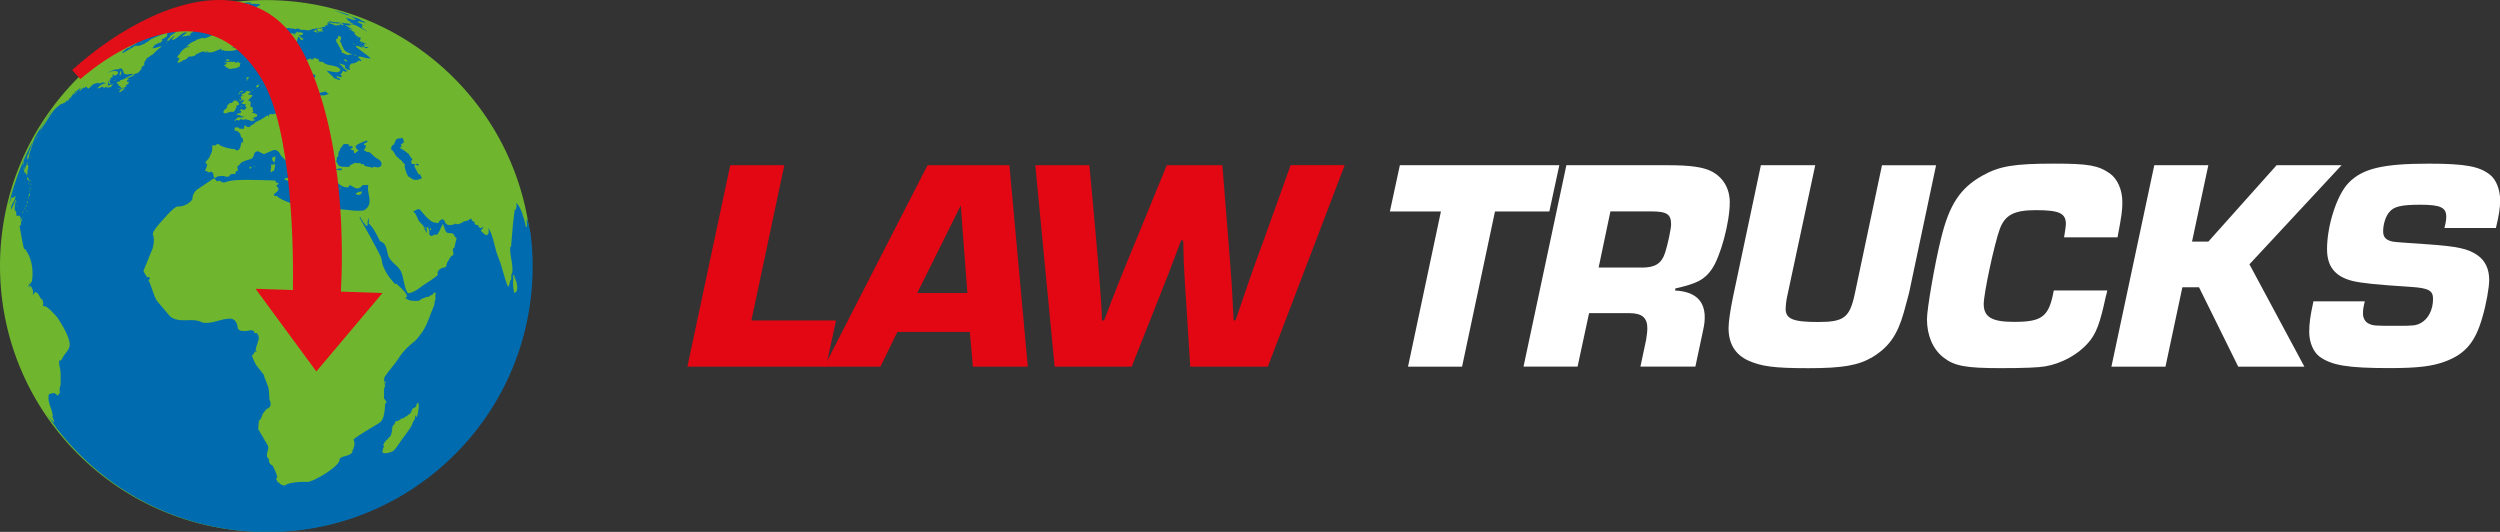
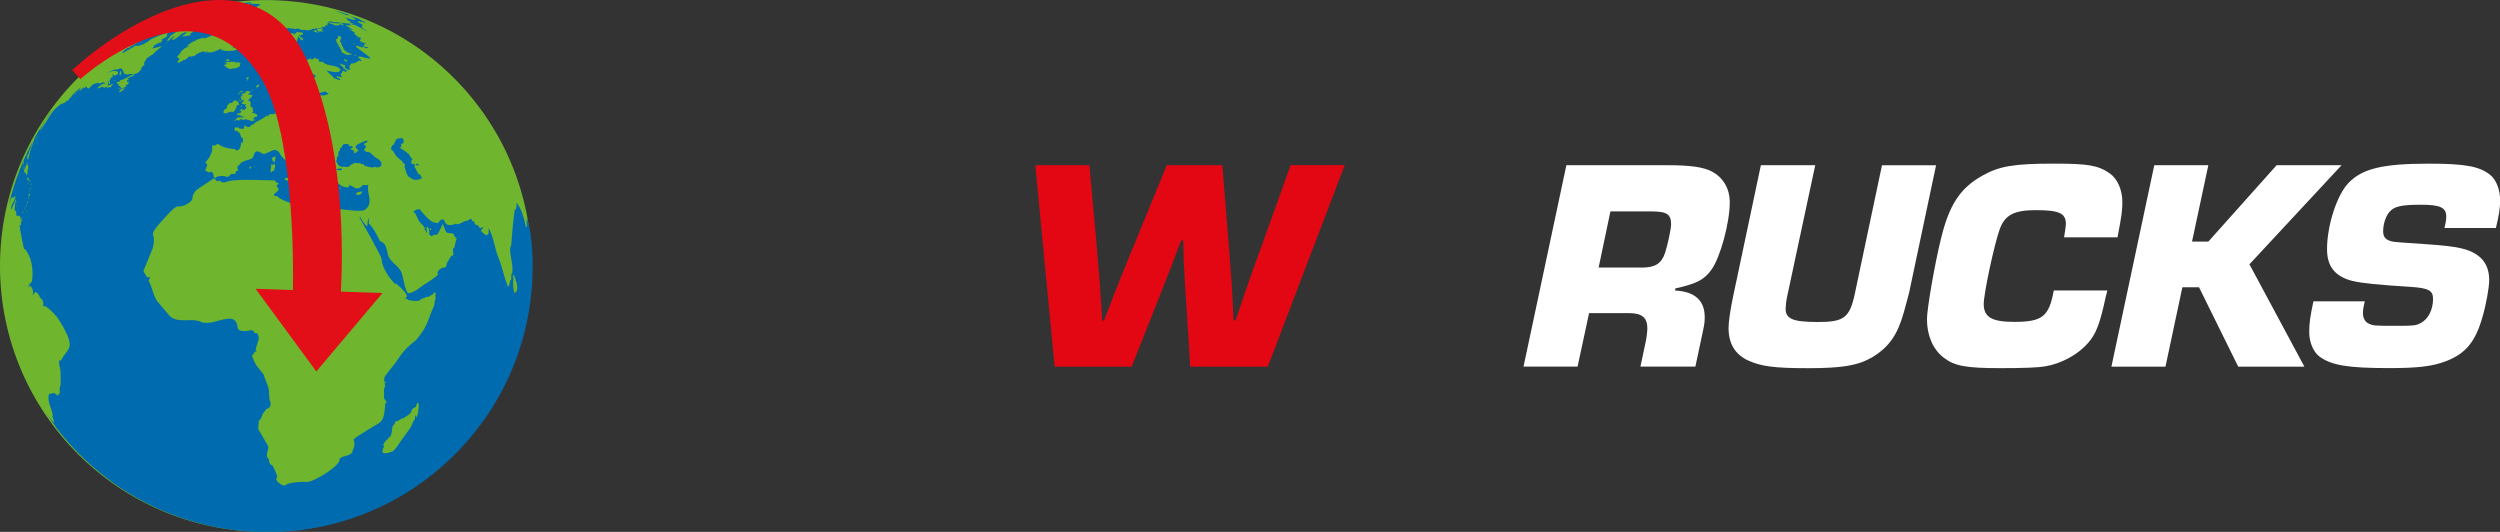
<svg xmlns="http://www.w3.org/2000/svg" id="Layer_1" viewBox="0 0 580.89 123.58">
  <rect x="0" y="0" width="580.89" height="123.58" fill="#333333" stroke="none" />
-   <path d="m174.6,74.46h19.65l-2.32,10.74h-32.21l9.96-46.81h12.56l-7.65,36.07Z" fill="#e30613" />
-   <path d="m208.5,77.13l-3.93,8.07h-13.05l24-46.81h19.02l4.28,46.81h-12.77l-.7-8.07h-16.84Zm14.74-29.4l-10.11,20.35h11.65l-1.54-20.35Z" fill="#e30613" />
  <path d="m294.6,85.2h-18.04l-.92-14.67c-.29-4.07-.34-5.12-.46-7.37l-.12-2.18-.13-5.12h-.49c-1.78,4.77-3.63,9.61-5.67,14.67l-5.82,14.67h-17.9l-4.49-46.81h12.56s2.89,30.04,2.93,36.07h.49c2.28-6.03,4.69-12.07,7.18-18.04l7.39-18.04h12.91l1.45,18.04.72,9.47.46,8.56h.42c2-5.89,4.07-11.93,6.34-18.04l6.48-18.04h12.56l-17.86,46.81Z" fill="#e30613" />
-   <path d="m339.72,85.2h-12.56l7.65-36.07h-11.86l2.32-10.74h37.05l-2.32,10.74h-12.63l-7.65,36.07Z" fill="#FFFFFF" />
  <path d="m363.95,38.39h23.58c5.19,0,8.14.42,10.11,1.4,2.74,1.4,4.28,4,4.28,7.23,0,4.7-2.17,12.7-4.21,15.58-1.68,2.39-3.44,3.3-8.42,4.42l-.07.49c4.56.21,6.88,2.32,6.88,6.17,0,.91-.07,1.68-.35,2.95l-1.82,8.56h-12.77l1.33-6.25c.14-.91.28-1.89.28-2.67,0-2.46-1.26-3.51-4.21-3.51h-9.33l-2.67,12.42h-12.56l9.96-46.81Zm17.47,23.79c3.16,0,4.63-.91,5.47-3.44.56-1.68,1.4-5.54,1.4-6.6,0-2.39-.98-3.02-4.7-3.02h-9.4l-2.74,13.05h9.96Z" fill="#FFFFFF" />
  <path d="m449.86,38.39l-6.25,29.54c-.14.63-.28,1.05-1.26,4.7-1.47,5.19-3.44,8-7.23,10.32-3.3,1.96-6.95,2.6-14.95,2.6s-10.88-.42-13.9-1.75c-3.09-1.4-4.63-3.93-4.63-7.58,0-1.47.42-4.28,1.05-7.3l6.46-30.53h12.63l-6.53,30.53c-.21.91-.35,2.25-.35,2.81,0,2.39,1.75,3.09,7.51,3.09,6.04,0,7.37-.98,8.56-6.53l6.32-29.89h12.56Z" fill="#FFFFFF" />
  <path d="m489.64,67.51c-.14.63-.28,1.26-.35,1.4-1.33,6.25-2.25,8.7-4.14,10.81-2.32,2.67-6.18,4.77-9.9,5.4-1.54.28-4.84.42-10.39.42-8.07,0-10.74-.49-13.26-2.46-2.46-1.89-3.86-5.12-3.86-8.91,0-2.39,1.82-12.98,3.3-18.88,1.89-7.72,4.42-11.58,9.54-14.46,4-2.25,7.37-2.81,16.77-2.81,7.93,0,10.18.42,12.84,2.25,1.82,1.26,2.95,3.86,2.95,6.67,0,1.96-.14,3.02-1.12,8.21h-12.42c.07-.42.14-.77.14-.91.14-.84.28-1.75.28-2.18,0-2.53-1.54-3.23-7.02-3.23-4.98,0-7.16,1.12-8.35,4.42-1.26,3.44-3.72,14.95-3.72,17.4,0,3.02,1.89,4.14,7.02,4.14,6.6,0,8.14-1.19,9.26-7.3h12.42Z" fill="#FFFFFF" />
  <path d="m509.33,56.14h3.79l15.86-17.75h15.09l-21.4,23.02,12.77,23.79h-15.37l-9.12-18.46h-3.86l-3.93,18.46h-12.56l9.96-46.81h12.56l-3.79,17.75Z" fill="#FFFFFF" />
  <path d="m567.98,52.98c.35-1.4.42-1.96.42-2.67,0-2.1-1.4-2.74-5.96-2.74s-6.25.42-7.3,1.75c-.84.98-1.4,2.81-1.4,4.42,0,1.4.63,2.04,2.18,2.39q.49.14,8.07.63c7.09.49,9.54,1.05,11.65,2.53,1.82,1.26,2.74,3.23,2.74,5.75,0,1.75-.7,5.75-1.61,8.77-1.61,5.61-3.86,8.35-8.42,10.11-3.09,1.19-6.46,1.61-13.19,1.61-9.61,0-13.4-.63-16.21-2.67-1.4-1.05-2.39-3.3-2.39-5.68,0-1.96.21-3.65.98-7.16h11.93c-.35,1.47-.42,2.04-.42,2.81,0,.98.42,1.83,1.12,2.25,1.19.63,1.4.63,6.88.63,3.86,0,4.28-.07,5.4-.63,1.75-.91,2.88-3.09,2.88-5.61,0-1.96-.98-2.53-5.19-2.81-7.65-.49-11.3-.84-13.62-1.4-4-1.05-5.82-3.37-5.82-7.37,0-5.54,2.32-12.63,4.98-15.37,3.23-3.37,8-4.49,18.67-4.49,8.49,0,11.79.63,14.25,2.6,1.4,1.12,2.32,3.44,2.32,5.89,0,1.89-.28,3.51-.98,6.46h-11.93Z" fill="#FFFFFF" />
  <circle cx="61.78" cy="61.8" r="61.78" fill="#6fb62e" />
-   <path d="m87.59,36.8c-.65-.31-1.04-.92-1.6-1.34-.24-.18-.56-.06-.83-.2q-.59-.29-.6-.47s.06-.08.1-.09l.29-.43c.05-.08.03-.18.06-.27.03-.04.06-.12-.04-.19-.13-.1-.41-.04-.41-.27,0-.26.31-.2.4-.37.27-.05.37-.19.42-.28.05-.1-.06-.24-.12-.24-.29,0-.52.22-.81.27h-.04l-1.27.59c-.2.13-.33.32-.51.49.01.4.26.7.69.91-.01.03-.03.06-.04.08-.03.05-.73.59-.79.6-.18,0-.23-.09-.24-.12-.06-.15.05-.31,0-.45q-.75-.33-.82-.35c.01-.35.55-.14.56-.49-.27-.29-.28-.29-.47-.22-.14.05-.33.12-.51-.1.04-.09.05-.1.23-.14.01-.03.03-.04.04-.06-.72-.26-1.06-.22-1.06-.22q-.47.06-.56.24-.27.58-.38.58h0c-.42.17-.12.75-.55.92h-.01s-.13.64-.13.7c0,.15.06.29,0,.43-.06.13-.24.08-.29.2-.01.01-.01.04-.03.05q-.05.26.03.77s-.04.03-.05.03c-.01-.01-.03-.03-.04-.05-.14-.17-.18.01-.18.03l.63,1.07c.15.18.4.19.6.29.22.13.46-.01.68.04.26.05.51.04.77.05.09.01.27,0,.38-.04.1-.03.12-.1.13-.18q.01-.08.33-.28c.22-.14.47-.2.69-.35.45-.29.96.22,1.41-.12.13.08.13.27.28.32q.06.03.52,0,.24.36.26.37c.27.14.59.12.87.24.19.08.41.04.61.12.09.04.22.08.36.09h0c.2-.05.35-.36.6-.2.42.27,1.7.19,1.48-.88-.13-.6-.83-.97-1.05-1.07Z" fill="#006caf" />
+   <path d="m87.59,36.8c-.65-.31-1.04-.92-1.6-1.34-.24-.18-.56-.06-.83-.2q-.59-.29-.6-.47s.06-.08.1-.09l.29-.43c.05-.08.03-.18.06-.27.03-.04.06-.12-.04-.19-.13-.1-.41-.04-.41-.27,0-.26.31-.2.4-.37.27-.05.37-.19.42-.28.05-.1-.06-.24-.12-.24-.29,0-.52.22-.81.27h-.04l-1.27.59c-.2.13-.33.32-.51.49.01.4.26.7.69.91-.01.03-.03.06-.04.08-.03.05-.73.59-.79.6-.18,0-.23-.09-.24-.12-.06-.15.05-.31,0-.45q-.75-.33-.82-.35c.01-.35.55-.14.56-.49-.27-.29-.28-.29-.47-.22-.14.05-.33.12-.51-.1.04-.09.05-.1.23-.14.01-.03.03-.04.04-.06-.72-.26-1.06-.22-1.06-.22q-.47.06-.56.24-.27.58-.38.58c-.42.17-.12.75-.55.92h-.01s-.13.64-.13.7c0,.15.06.29,0,.43-.06.13-.24.08-.29.2-.01.01-.01.04-.03.05q-.05.26.03.77s-.04.03-.05.03c-.01-.01-.03-.03-.04-.05-.14-.17-.18.01-.18.03l.63,1.07c.15.18.4.19.6.29.22.13.46-.01.68.04.26.05.51.04.77.05.09.01.27,0,.38-.04.1-.03.12-.1.13-.18q.01-.08.33-.28c.22-.14.47-.2.69-.35.45-.29.96.22,1.41-.12.13.08.13.27.28.32q.06.03.52,0,.24.36.26.37c.27.14.59.12.87.24.19.08.41.04.61.12.09.04.22.08.36.09h0c.2-.05.35-.36.6-.2.42.27,1.7.19,1.48-.88-.13-.6-.83-.97-1.05-1.07Z" fill="#006caf" />
  <path d="m122.39,52.62h0c-.06.04-.14.08-.2.1-1-4.95-2.26-5.6-2.28-5.6.01.06.04.15.05.22h0l.09.13c-.06,1.05-.2,1.19-.36,1.36-.03-.08-.05-.18-.06-.26q-.5,3.4-.88,8.67c-.05.05-.13.1-.19.15-.19,2.02.74,3.96.47,6h0l-.09.08c-.12.26-.22.7-.12,1.39-.5.47-.35,1.18-.63,1.73-.06-.03-.14-.05-.2-.08-.91-2.14-1.27-4.45-2.16-6.6-.96-2.26-1.06-4.81-2.33-6.96.1,1.24.1,1.29-.4,1.75-.31-.05-1.24-.84-1.39-1.15.29-.13.58-.69.6-.97-.26.27-.87.91-1.19-.22-.54-.09-.96-.15-.84-.79-.1-.08-.28-.13-.4-.12-.2-.2-.27-.54-.56-.68-.43.52-1,.6-1.59.68-.27.37-.78.35-1.09.65-.06-.03-.14-.06-.2-.09-.05.04-.12.09-.17.13-.1-.08-.27-.14-.4-.17-.01.01-1.98.95-2.45-.36-.09-.26-.6-1.44-1.61.2-.06.01-.15.04-.22.05-.12-.08-.29-.13-.43-.14h-.03c-1.11.12-3.23-2.61-3.66-3.15h0l-.09.06c-.12.04-.29.04-.42,0-.31.2-.65.36-.97.52.96.61.9,1.91,1.7,2.61q.27.23.79.87c-.06.46.78,1.57.78,1.59-.14-.63-.17-1.06-.1-1.37.06-.04.14-.09.2-.13.37.35.45,1.25.36,1.79.2.1.37.26.58.38l.13-.06c.29-.28.36-.31,1.15-.31.61-.75.84-1.71,1.33-2.53q.56,1.69.77,1.91c.45.46,1.1.13,1.6.42.33.2.26.68.6.87.06.04.17.08.23.1,0,.01-.59,2.42-.6,2.42-.06-.03-.15-.04-.22-.06-.19.55.19,1.1.01,1.66h-.03l-.18.05c-.6.33-.69,1.02-1.1,1.5-.35.4-.1,1.37-.83,1.3-.37-.04-1.93.75-1.38,1.61-.23.31-.5.64-3.54,2.57l-.08.06s-2.08,1.76-3.36,1.73c-.06-.08-.15-.18-.2-.27-.73-1.41-.77-3.03-1.3-4.49-.64-1.74-2.75-2.38-3.18-4.27-.46-2.02-.58-2.57-1.84-3.08-.01-.04-1.69-3.63-2.62-4.04q.13-.46-.03-1.41c-.06.18-.31,1.04-.2,1.74-.09.06-.2.15-.28.22-.13-.08-1.3-1.56-1.5-2.22l-.1.28c.05.06,5.03,8.82,5.09,9.54.27,3,2.88,5.54,2.9,5.55.04.1.08.23.12.33.09-.04.22-.09.31-.13h0l.1.03c1.61,1.36,2.45,2.35,2.48,2.98-.17.12-.32.37-.38.56.1,0,.26-.01.36-.03q.41.56,2.56.5c.52-.01.77-.6,1.29-.63h.03c.05,0,.09-.01.15-.03.18-.05.28-.24.47-.27.2-.03.42.04.61-.06.13-.06.17-.12.22-.17.01-.01.04-.04.05-.05,0,0,.38-.17.56-.23.22-.08.18-.36.36-.46.14-.04.28.04.43,0,.03.03.04.06.03.1-.03.14-.12.26-.14.4-.04.31.1.59.04.9-.06.33-.22.64-.23.98v.1c0,.18-.01.27-.42,1.3-.18.45-.4.87-.56,1.33-.6,1.73-1.1,2.84-1.73,3.8l-.09.14s-1.13,1.6-1.68,2.11l-.03.03c-.88.68-2.52,1.93-3.96,4.22-.91,1.42-2.11,2.62-3.04,4.03q-.42.63.04,2.2c-.51.9-.1,1.89-.31,2.83q.63.82.65,1.02c-.09.09-.22.2-.33.27-.18,3.63-.72,4.12-1.84,4.78q-5.34,3.16-5.52,3.59s.65,1-.29,2.67c.03.05.05.13.08.18-.7,1.11-2.19.75-3.03,1.59t-.01.03c.46,1.56-6.25,5.49-7.56,5.36-1.21-.13-4.81.18-5.03.82-.46.1-1.32-.26-1.53-.75-.12.03-.29,0-.41-.04.04-.05.08-.13.12-.18q-.04-.14-.33-.49c.01-.06.03-.15.04-.22q.7.13-.83-2.95c-1.02-.31-.88-1.48-.88-1.5-1.24-.97.42-2.29-.35-3.32l-2.12-3.63c-.04-.13.15-1.99.15-2.01.55-.24.78-1.21.86-1.53.29-.18.31-.61.65-.74.04-.24.08-.32.36-.43.51-.2,1.28-.75.59-2.15q-.04-.09-.13-1.93c-.06-1.39-.9-2.54-1.21-3.86l-1.51-1.93q-.49-.52-1.21-2.45c.03-.05.08-.13.1-.19q.18-.05.58-.84c.1.05.26.09.36.1,0-.05,0-.13-.01-.19-.05-.04-.13-.09-.18-.14.01-.73.38-1.36.52-2.06l.09-.27c.12-.36.26-.84-.29-1.7-.19.05-.49.01-.68-.05v-.38c-.19-.1-.47-.22-.69-.27-.03.01-3.04.82-3.16-.69-.13-1.55-1.13-1.97-1.65-1.98-2.19-.05-4.17,1.3-6.39.93-.1-.01-.22-.08-.31-.12-2.31-1.13-5.11.42-7.33-1.33l-3.07-3.63c-.91-1.51-1.13-3.3-1.99-4.83.09-.05.22-.12.31-.17.01-.1.03-.23.04-.33-.08-.06-.18-.15-.27-.22-.1.04-.23.08-.33.12-.65-.98-.73-1.16-.88-1.5l2.14-5.26c.52-1.98.22-2.72.08-3.08q-.26-.63,1.5-2.66c3.2-3.68,3.71-3.84,4.3-4.01h0c1.21.26,3.35-1.06,3.38-1.88.01-.32.04-1.09,1.02-1.99l3.95-2.65c.31.15.45.49.7.7.2-.05.47-.1.68-.14.63.58,1.05.42,1.23.36,1.64-.6,3.38-.66,11.58-.42.13.17.29.41.4.6.1-.03.23-.08.33-.1.04.09.08.22.12.32-.18.09-.41.26-.55.41.81.88.73.95-.54,1.99.03.12.05.27.08.38.18.05.46.04.64-.03.14.7,3.77,1.92,3.81,1.93q.33.82.49.93c.38.31,3.78,2.89,3.91-.24.03-.52,1.42-1.85,2.77-.7.01.1.01.26.03.36.87.29.88.29,1.33.32h.05c.19.13.42.32.58.49,2.25-.14,4.46.54,6.71.36.22-.01.52-.06.7-.18,2.28-1.55.32-3.9.84-5.79,0,0-.55-.01-1.33.03-.32.4-.63.77-1.25.77-.73,0-1.18-.72-1.89-.74-.03.1-.03.26-.06.36-.24.46-2.66-.22-2.81-1.53-.18-.13-.42-.28-.61-.37.15-.12.33-.33.41-.51q-.59-.72-.69-.77c.01-.1.01-.26.03-.36.01-.06.04-.15.05-.22.6-.36,1.23-.04,1.84-.06.04-.14.13-.31.23-.41q-1.07-.08-1.33.23c-.31,0-.6-.01-.91-.03-.04-.06-.06-.15-.12-.2-.17-.15-1.66-.63-1.79.28-.06.04-.14.08-.2.12-.12-.08-.28-.15-.41-.18-.06.12-.12.29-.1.42.03.04.03.05.05.06.03.01.04.04.05.06.08.12.12.26.2.36.04.05.2.08.14.14t-.08.03c-.09.01-.1.05-.13.12-.04.1-.03.14.03.2t.03.06c-.08.04-.14-.05-.2,0v.14c-.01.06-.03.18-.1.18-.12.01-.1-.13-.19-.15-.06-.03-.12.03-.18.04-.05,0-.12,0-.19-.03-.04-.01-.18-.1-.1-.19.04-.04.05-.06.03-.1-.19-.2-.31.08-.31.15,0,0,.03.28.26.35.18.05.24.09.24.14-.05.03-.1,0-.15.03-.04.03-.04.09-.1.1-.06.01-.12-.05-.18-.05-.08,0-.13.06-.2.06-.01,0-.04,0-.04-.01-.03-.03-.17-.35-.05-.51,0,0,.06-.09.05-.15s-.08-.09-.1-.1c-.09-.03-.19.01-.29,0-.06,0-.09-.04-.1-.04,0,0-.29-.31-.33-.4-.09-.2-.1-.23-.17-.29-.08-.1-.19-.17-.28-.26.58.03,1.15.04,1.73.06-.58-.03-1.18-.09-1.85-.24-.26-.64.06-1.32-.13-1.96-.06.01-.15.04-.23.06-.13-.09-.27-.23-.37-.35-.06.03-.14.06-.2.09-.19-.14-.36-.31-.59-.41h-.08s-2.67-2.37-2.67-2.37c-.05.05-.1.14-.15.19-.28-.22-.36-.56-.55-.83-.23.04-.46.12-.69.13-.04.06-.08.14-.12.2.03.08.06.18.09.24l1.57,2.83c.26.31.73.33,1.05.35.04.05.1.13.14.18-.04.06-.09.14-.13.2.66.6,1.71.68,2.17,1.59v.03c0,.05-.05.23-.09.29-.06.09-.24.12-.29.06-.04-.04-.03-.12-.01-.2.01-.1.01-.13,0-.18.13.01.27.01.4.03-.13-.01-.27-.01-.45-.12q-.65-.36-.87-.38c-.05.13-.14.29-.2.41-.15.29.04.41.13.47.15.09.38.23.29.58-.04.14-.2.08-.29.13-.13.08-.06.24-.14.35-.05.05-.1.1-.14.17-.04.05-.04.12-.06.17-.01.01-.03.04-.04.05-.04.04-.13.1-.19.13-.23.09-.32-.06-.33-.12-.08-.17.06-.29.08-.45,0-.06.01-.13.22-.19.19-.06.14-.28.13-.29l-.15-.43c-.03-.05-.06-.09-.09-.15-.04-.09-.04-.19-.1-.27-.04-.05-.05-.06-.14-.09-.18-.05-.22-.08-.31-.13.28.03.56.04.84.05-.28-.01-.58-.05-.9-.09-.06-.12-.12-.29-.12-.43-.14-.03-.33-.05-.49-.05-.7-1.48-2.42-2.1-3.07-3.63,0,0-.42-.58-1.06-.6-.22-.01-1.28.47-2.14.86-.81.37-1.27-.72-2.05-.5-.83.24-.46,1.34-1.18,1.68-.82.37-1.76.43-2.51,1-.06.05-.1.17-.14.23-.01.01-.01.04-.03.05-.12.27-.5.28-.59.58q-.05.17.14.86c-.1.18-.32.12-.46.22-.2.14-.06.38-.17.56-.01.03-.04.04-.05.05-.27.1-.52-.06-.79-.01-.4.08-.46.58-.86.65-.51.1-.96-.26-1.47-.19q-1.14.14-1.19.24c-.05.09-.15.23-.31.22-.58-.06-.29-.78-.55-1.11-.27-.37-.35-.35-.49-.29-.19.06-.5.17-.59.1-.12-.09-.2-.22-.35-.27s-.33.03-.41-.17c.04-.06.13-.09.15-.17l.36-1.01s0-.5-.31-.47c-.08.01-.09,0-.13-.06.14-.49.6-.74.86-1.14l.05-.08c.86-1.7.78-2.1.68-2.72l.17-.17c.18,0,.42.01.6.03q.35-.35.64-.36s.93.98,3.9,1.23c.38.54.82.18,1-.01.46-.49.24-1.21.63-1.71.1.09.24.22.33.32-.13-.38-.08-.78-.14-1.18h-.01c-.74-.12-.27-1.14-.96-1.3-.01-.06-.05-.15-.06-.22-.31-.08-.6-.22-.91-.27.09-.22.03-.45.04-.66q.7-.03.78-.05c.13.06.28.19.36.31.31.04.61-.01.92.05.23-.35.22-.4.15-.68.06-.04.14-.1.2-.14l.18.14c.32.33.92.24,1.09.2-.04-.06-.08-.14-.12-.2q1.23-.55,1.32-.91,1.48-.61,2.75-1.59c.03.13.14.28.24.37.06-.12.1-.31.09-.43.05-.06.12-.14.17-.19.51-.01.78.01.96.03.05-.05.13-.13.18-.18q.54.06.69.13c.09-.1.26-.2.4-.23.08-.81-.01-1.33-.27-1.56q.03-.35,1.34-1.48c.06.04.14.08.2.12q-.01.84.18.91c-.1.09-.28.14-.38.23-1.24,1.14.2,1.68.23,1.68v.22q.13.01,1.11-.29h0c.14-.03.32-.08.45-.12.06.05.14.1.2.15-.01.06-.05.15-.06.23h.05c.1.1.2.26.26.38.96.13,1.61-.95,2.61-.66,0,.01.42.88,1.14.08-.01-.06-.04-.15-.05-.22q.42.05.69-.15c-.01-.43-.2-.83-.22-1.25.06-.04.14-.1.19-.14-.01-.56.13-.6.46-.64q1.06,1.06,1.44.91c-.1-.45-.47-.83-.33-1.34q-.56-.32-.69-.78c.2-.33.26-.35,1.15-.41h.01q1.02.19,1.84-.43-.46-.04-.77-.47l-2.24.56-.14.08c-1.44.18-1.39-2.62-1.38-2.66.81-.14.74-1.16,1.46-1.41-.05-.13-.13-.31-.18-.43q-.09-.04-.66-.19h-.19c-.06-.01-.15-.06-.23-.05-.72.09-.33.98-.65,1.39-.22.28-.61.23-.83.51-.04.05-.13.12-.14.19q-.49,1.85.41,2.52c.08.73-.87.59-1.11,1.09-.26.51.12,1.11-.22,1.61-.19.31-.46.31-.63.32h-.2c-.13.04-.31.09-.43.13,0,.14-.05.32-.12.45-.22-.08-.45-.06-.64-.2-.01-.13-.09-.29-.18-.38.01-.14.09-.31.17-.42-.64-.72-.38-1.85-1.15-2.52l-1.24.77c-1.02.63-1.69-.41-1.7-.42,0-.03-.6-2.52.79-2.95,2.88-.91,3.18-1.84,3.36-2.39.06-.01.15-.03.23-.04.03-.06.04-.15.06-.22.52-.29.77-.93,1.34-1.16-.03-.06-.08-.15-.1-.22q-.49.1-1.36.45c.38-.29.88-.41,1.21-.78l.12.1c.05-.04.13-.1.18-.14.03.06.05.15.08.22.06-.01.15-.03.22-.04.05-.13.18-.27.29-.35.03-.13.12-.29.2-.4l.08-.08c.06-.01.15-.03.23-.04.04.06.08.14.1.2.06-.12.2-.24.32-.32.04.06.09.14.13.2.01-.08.03-.17.05-.23.13-.03.31-.08.43-.12.05.05.1.12.15.17,0-.08-.01-.17-.01-.23.54-.19.58-.19.86-.22-.05.13-.05.32,0,.43.06-.12.18-.26.29-.33.04.05.1.14.14.19.04-.14.06-.32.09-.46q.19.09,1.16.37c-.04.13-.03.32.01.45.47.22.72.13.87.09,1.1,1.27,3.11.5,4.18,1.83-.26.59-.41.92-3.26.22.54.69,1.3,1.16,1.84,1.85.46,0,.81.43,1.29.33h0l.06-.09c-.08-.12-.19-.27-.29-.37-.06.03-.14.06-.2.1-.12-.09-.26-.22-.36-.32.03-.08.05-.17.06-.24.06.03.15.05.23.08l.17.1c.35.08.41.08.66.09.03-.06.08-.14.1-.19h.05l-.09-.09c-.1-.1-.23-.26-.32-.37.1-.09.26-.19.36-.28.01-.13.08-.31.17-.41l.09-.13q.23.12.63.28c.03-.06.08-.14.1-.2.13.06.32.12.46.12-.37-.18-.58-.59-1-.7-.17-.56-.79-.74-1.02-1.24.43.19.9.32,1.33.5-.03.14-.05.33-.08.47.51.49.73.69,1.29.47-.08-.13-.17-.29-.23-.42l.03-.12c.06-.09.06-.26.04-.36q.17-.13.33-.47c.1.01.27-.01.36-.06.05.03.12.05.17.06.04-.04.1-.08.14-.1.01,0,.95-.19,1.07-.65.18.05.33.15.51.2.04-.04.1-.09.14-.13q-.09-.19-.75-.82s.08-.1.12-.15c.97.04,1.85.56,2.85.42q-.12-.14-3.35-2.56c-.08-.06-.15-.2-.18-.31.4-.06,1.02.15,1.69.5-.09-.08-.17-.17-.24-.27l.04-.13s-.01-.01-.82-.51c0,0,.32.14,1.7.98.2-.13.45-.1.66-.17-.18-.1-.27-.17-.75-.15h-.1q-.31-.15-.4-.35c.1.04.24.04.35.01-.09-.06-.22-.15-.29-.23.08-.06.23-.12.33-.12h.01c.24.04.37.06.46.06-.83-.33-1.62-.69-1.74-.86.17-.14.19-.17.26-.63.05.01.13.03.18.04-.05-.03-.12-.06-.17-.1h-.13c-.33-.12-.78-.24-1.38-.92.03-.05.06-.1.09-.15.05.01.14.04.19.05l-.1-.09c-.37-.2-.65-.55-1.09-.66h-.04c-.13-.14-.31-.2-.43-.31.2.08.83.27,1.13.28,0,0-1.37-.86-1.76-1.05.08-.06.36-.04,1.13.04-.06-.08-.14-.2-.15-.31q.15,0,.58.05c.13.01.23.03.41.08.04.01.26.06.38.13.01,0,2.24,1.14,2.81,1.56q-.23-.28-1.47-1.05c.05-.01.12-.04.18-.05-.05-.03-.13-.05-.18-.08h.18c.06.03.14.04.19.05h-.01c-.22-.12-.28-.18-.31-.47.12.04.28.08.41.08-.05-.03-.13-.08-.18-.1q0-.15-1.21-.69c.05-.01.13-.04.19-.06,0-.06-.01-.14-.01-.19.54.1,1.06.31,1.61.4l.1-.1q-1.07-.42-1.37-.74l-.12-.04c-.06-.03-.14-.05-.2-.08h-.03c-.5-.22-1.04-.24-1.52-.49h0l-.09-.04c-.19-.03-.47-.13-.68-.38.09.03.19.05.29.06-1.19-.38-2.4-.74-3.63-1.06.78.27,1.7.61,2.86,1.05.55.03,1.3.41,2.26,1.14-.88.17-1.61-.4-2.44-.51q.09.17.59.38c-.08.01-.19.01-.28.01.08.04.17.09.24.12-.04.03-.1.06-.14.09.2.14.45.19.66.29.01.08.05.18.08.26q.72.32.81.37-3.7-.36-4.56-.52c.08.04.18.08.26.12-.54.04-1.01-.43-1.57-.2.04.03.08.06.1.09-.08.03-.19.06-.27.06.03.03.08.05.1.08-.06.04-.18.06-.26.08.04.03.08.05.12.08-.04.01-.08.04-.12.06.04.03.08.08.1.1-.09.01-.2.01-.29,0q.4.22.45.32-.13.03-.45-.05s-.04.09-.05.13c-.09,0-.22-.01-.31-.01-.03.03-.05.08-.08.1.01.04.04.08.05.12h-.01c.08.04.17.1.24.13-.29,0-.58-.04-.87-.05-.06.12-.18.18-.24.29-.2.03-.32.05-.63-.06-.01.04-.04.08-.06.1q-.13,0-.64-.08s.08.1.1.14c-.03.03-.05.08-.08.1q-.4-.08-.84-.01s.03.09.04.13c-.18.01-.7.15-.72.19-.59.03-1.18-.26-1.78-.06q-.49-.38-.97-.37c-.42.45-.92-.27-1.34.09-.81-.69-1.73.56-2.52-.15q.04-.1.33-.27-.31-.13-.36-.17c-.08.01-.18.03-.26.05q.03-.2.13-.45s-.04-.08-.06-.12c-.04,0-.09-.01-.13-.01q.08-.15.31-.31s-.03-.09-.04-.13c-.36,0-.63-.33-1.01-.31.09-.05.19-.1.28-.15t-.69.01s-.06-.08-.09-.1c-.36.04-.72.04-1.07.06.01-.04.03-.09.04-.13.03-.01.08-.04.12-.06-.09-.01-.2-.01-.28-.03.04-.03.08-.06.12-.09-.06-.05-.17-.1-.24-.12q.13-.09.43-.15s-.09-.03-.13-.03c.14-.04.29-.05.43-.08,0,0-1-.64-2.81-1.07-.04-.06-.09-.15-.15-.2.03-.08.08-.18.12-.26-.08-.06-.19-.12-.28-.15q-.05-.1-.31-.28c0-.08-.04-.17-.08-.23.27-.4.74-.45,1.1-.68-.79-.33-1.65-.09-2.45-.29.04-.08.09-.17.14-.23.09-.01.19-.03.28-.05-.98.05-1.97.14-2.94.24l.31.04h.01c.18.03.37.09.55.08.15-.01.41-.01.46,0-.15.05-.31.04-.46.1,0,0,0,.01.01.01h0s0,.01-.01.01c-.29.05-.61.03-.91.1.03.01.06.01.08.04-.08.05-1.19.14-1.2.14h0c.04-.08.1-.12.13-.18-.06-.1-.17-.04-.24-.05.05-.04.12-.03.18-.05-.17-.03-.35.01-.51-.01,0-.01.01-.04.12-.05q.06-.01.09-.01h-.01s.01-.03.03-.03c-1.04.13-2.07.29-3.11.47-.27.06-.5.12-.72.17.56-.13,1.29-.27,1.59-.28-.24.27-.6.18-.9.32,0,.01.01.03.01.03.06,0,.31-.01.88-.23h0q.97-.26,1.05-.22s-.01,0-.19.06t-.08.06s.03,0,.29-.09t.03-.01h.01c.05-.01.54-.15.87-.1-.01.01-.01.03-.03.03.09.01.18-.01.27-.01.01.01.04.04.05.05h0s.03.01.03.01t-.1.09s0,.05-.01.08c-.26.08-.52-.03-.78.06t.15.04c-.28.15-.61-.01-.9.13.01.01.01.03.03.03t-.17.06s.01.01.03.03c.31-.05.43-.06.56-.06-.55.28-1.15.12-1.73.26.08.05.15.04.29.01.29-.04,1.15-.1,1.25-.1-.04.05-.26.1-.36.12-.18.03-.27.06-.31.08.28.01.54-.19.82-.09-.01.01-.04.03-.05.04,0,.01-.01.03-.01.04-.08.01-.15.03-.23.04h-.01c-.18.04-.33.03-.38.01-.24-.04-.37-.05-1.3.09q-1.07.15-1.46.23c-.14.03-.15.04-.19.05.01,0,.03.01.03.01,0,0-.74.23-.83.24-.1.01-.15.01-.19.01.04-.12.12-.12.19-.14h-.08c.06-.05.15-.04.23-.08-.09-.05-.18.01-.28.01t.23-.08c-.17.01-.33.05-.5.08h.09c-.08.08-.4.13-.4.13v-.03h-.04v-.04c.08-.05.61-.24.91-.33-.01,0-.03-.01-.04-.01.13-.09.29-.03.42-.1-.09-.04-.19-.01-.28-.01.05-.04.12-.05.17-.09-.03-.01-.05-.01-.06-.03.1-.09.22-.18.46-.26-.59.14-1.16.29-2.15.56h-.09c-.06.03-.13.05-.19.06q.54-.1.79-.15l.13.15c-.14.04-1.41.37-1.68.78q1.42-.26,1.73-.19s-.79.24-1.2.36c-.05-.04-.12-.08-.17-.12-.47.15-.98.15-1.41.43,2.17-.51,4.4-.56,6.58-.91.04.04.1.09.15.14q-.92.37-1.6.22c.05-.04.13-.09.18-.13-.86.13-3.44.52-4.87,1.11q.42-.06.74-.04c-.68.27-1.52.03-2.06.7.28-.04.54-.15.82-.18-.05.04-.12.08-.17.12q1.6-.26,1.73-.23c-1.42.93-3.35,1.05-3.54.97q.42-.17.56-.32-.37.19-.64.24c.12-.15.32-.23.41-.42-.01,0-1.89.43-2.39.5v-.19c-.05-.04-.12-.09-.17-.12-.22.13-.27.17-.61.24-.04-.05-.08-.12-.12-.15-1.68.28-2.52.41-5.33,1.96-.36,1.44-2.26,1.2-2.72,2.53l-.06.1c-.56.5-1.24.83-1.91,1.18-.01.1-.05.14-.06.15-.06.06-.29.2-.35.24-.03.01-.04.01-.04.01h0s.01-.03.08-.08c.03-.01.05-.04.06-.06t.01-.04s.04-.08.05-.1h0c-.6.33-1.18.7-1.61,1.28.12-.04.26-.09.37-.1-.05.04-.1.09-.15.13l-.04.06c.73-.49,1.52-.88,2.28-1.34.22-.14.42-.31.65-.43.09-.05.12-.04.15.01h0c-.19.1-.38.2-.58.31.19-.1.4-.2.64-.29.97.22,2.81-.95,3.23-1.38.27-.27,3.78-1.7,4.13-1.69-.08.22-.22.4-.28.63.06,0,.17.05.2.09l-.06.09q-.9.68-1.32.82s-.01.09-.01.13c.08-.01.19-.03.27-.04h0s-.04.06-.06.1h0l-.03.03c-.08.04-.17.1-.24.15.08-.01.19,0,.27.01-.93.43-1.74.81-1.96,1.02,0,.04.01.09.01.13q-.13.12-.4.49c.08,0,.17-.01.24-.01h.04c.66-.08,1.28-.41,1.97-.46-.49.33-.9.75-1.36,1.11-.41.33-.66.84-1.21,1.01,0,0-.68.52-1.19.84.04.01.09.03.13.03q-.05.22-.46.6c0,.08.01.17.05.23-.05.12-.17.2-.18.33.06.03.14.09.18.15-.05.06-.1.15-.13.23q-.09.01-.37-.03s-.03.09-.03.12c.04.03.08.05.1.08-.17.19-.41.31-.56.5q.27-.09.4-.05l-.87.97q-.22.15-1.19.43-.2-.12-.36-.14s-.75.06-.97.12c-.31.08-.55-.12-.83-.17,0-.45-.51-1.15-.51-1.15-.43-.26-.75.31-1.18.15h0c-.08.01-.17.03-.24.04h-.06c-.58.14-2.03.82-2.05.83q.17-.03,1.11-.37c.27-.1,1.99-.38,1.47.6-.04.01-.09.01-.13.03-.13.24-.15.32-.79.29-.01-.06-.05-.15-.1-.22h-.12s-.01.09-.01.13h0v.04c-.05.08-.1.17-.15.24.08-.01.17,0,.24,0,0,.04.01.08.01.12-.22.18-.64.14-.64.54t-.49.59c.01.08.05.17.1.22h0l-.09.06s-.06.05-.09.08c0,.04.01.09.01.12h0v.04c0,.06.01.17.05.22-.01.04-.04.08-.06.12-.04-.01-.09-.03-.12-.04-.03.03-.08.05-.1.06.03.01.06.05.1.06h.05c.47-.06.88-.32,1.34-.4q-.54.54-.5.63s-.05.08-.06.1c-.04,0-.09.01-.13.01h-.03c-.32,0-.61.19-.93.05.03-.08.08-.18.1-.26q-.56.4-.61.38t-.29-.2s-.01-.09-.03-.13c-.92.49-.97.47-1.21.42.73-1.1,1.97-1.16,1.98-1.16.03-.03.05-.08.08-.1-.04.01-.09.01-.14.03l-.03-.05c-.13.01-.24,0-.37.03-.03-.03-.06-.06-.1-.09l.09-.09q-.31.15-.45.1c.04-.08.06-.17.09-.24-.15.28-.28.51-1,.41v-.04s.05-.08.06-.12c-.47.24-1.06.19-1.46.61q-.75.79-.88.84v-.12h-.13s.03-.09.04-.13c-.03.03-.06.05-.09.06-.04-.01-.09-.03-.13-.04-.03-.26-.09-.26-.42-.23-.03.03-.05.06-.08.1.05.05.1.14.12.2q-.13.03-.33-.1v-.12c-.4.27-.61.78-1.15.83q.06-.17.59-.66c-.88.31-1.14,1.33-1.96,1.7.6-.64,1.3-1.16,1.82-1.88-.01.01-.96.91-1.19,1.05.03-.06.06-.15.09-.23l-.04.06q-.43.61-.49.65c.06-.12.14-.22.2-.35,0,0-.42.55-.65.79.04-.06.09-.17.12-.24-.46.98-.86.98-.86.98-.03.23-.04.5-.45.54,0-.08.03-.18.06-.26q-.23.37-.35.4-.05.22-.19.28s-.03-.08-.04-.1c-.22.08-.38.24-.59.36-.01-.04-.03-.09-.04-.13-.04.01-.08.04-.12.06l-.08.06q-1.18.87-1.57,1.34c-1,1.24-1.75,2.66-2.69,3.95-.27.37-.61.83-.7.9-.01-.01-.01-.03-.03-.04.01-.03,1.28-2.39,1.98-3.21.35-.41.91-1.32,1.11-1.68-1.53,2.08-2.94,4.28-4.21,6.57-.03.08-.05.12-.05.15l-1.1,3.25s.01.01.03.01l-.42,1.61s-.03.01-.03.03c-.01-.01-.04-.01-.05-.03q-.06.04-.12.03c-.08-.24.19-.52-.06-.75,0-.05.01-.09.1-.17.12-.12.2-.2.29-.43.09-.24.08-.51.18-.74.04-.08.05-.13.18-.38l.7-1.91c-2.48,4.6-4.4,9.58-5.65,14.83.32-.54.31-1.23.77-1.71v.19h.03s.09-.1.13-.14c.04.04.1.08.14.12.17-.14.28-.35.42-.5.12,1.23-1.24,2.01-.96,3.29q.77-1.76.81-1.78.13-.5.26-.68s-.31,2.06-.28,2.56c.66.2.15,1.01.59,1.36.12-.03.27-.08.37-.14q.22.13.5.52c-.09.24-.05.5-.01.75h0s.03-.03.04-.03c.03,0,.04-.01.05-.06.04-.13.01-.27.08-.38.01-.03.04-.08.13-.04.01,0,.03.01.03.03.01.03.03.04.01.08-.01.08-.05.14-.08.2-.03.08-.03.15-.05.22-.01.03-.05.12-.1.13h-.01l-.09-.06c.05.35.1.69-.13,1.02-.06-.01-.14-.03-.19-.04-.01.03.87,5.22,1.1,5.47.05-.01.13-.01.19-.01,2.2,2.86,1.76,6.56,1.59,7.62-.12.03-.27.04-.38.05,0,0,.03.01.14.09.03.05.06.12.09.17-.05.04-.1.09-.15.13-.04-.04-.1-.08-.15-.12-.03.03-.32.32-.6,1.1q.4-.66.58-.83s-.08.87-.14,1.27c.1-.28.08-.59.19-.87h.19q.78,1.18.38,2.16c.2-.27.43-.5.6-.79,1.02.15.87,1.44,1.7,1.79.24.83.23.88.09,1.62.04-.04.1-.1.15-.13.69-.36,3.18,2.58,3.21,2.61q3.09,4.69,2.88,6.6c-.22,1.29-1.46,2.01-1.83,3.21-.06.01-.14.04-.19.05l-.03.03-.09.18c-.08-.04-.19-.05-.28-.04-.01.01-.2.37.26,2.24.09.33.05,3.58.05,3.61-.04.03-.08.05-.12.08q-.18.77-.05,1.73c-.09.04-.2.06-.29.08-.08.14-.05.32-.1.46-.45-.18-.69-.78-1.29-.61t-.86.23c-.5,1.8.75,3.31.88,5-.04.03-.08.06-.1.09q.45,1.27.46,1.47c-.64-.36-1.68-1.85-1.69-1.87.64,1.09,1.51,2.02,2.15,3.11,10.09,13.21,25.46,22.32,43.31,23.99,33.91,3.16,63.96-21.79,67.12-55.7.42-4.5.33-8.95-.19-13.26-.5-2.74-.86-3.55-.86-3.57-.14.05-.04,1.21,0,1.87Zm-23.68.45c-.12-.12-.04-.28.08-.31.08-.01.14.08.14.17,0,.1-.1.24-.22.14Zm1.24.37c-.08-.05-.09-.38.04-.42h.01c.1-.01.18.1.19.19.03.22-.17.28-.24.23Zm-10.52,35.58c-.18-.32.03-.45.06-.46t.03.03c.01.06.01.12.04.18.01.04.05.08.06.13,0,.03.01.05,0,.09-.04.09-.15.12-.19.04Zm-6.7-44.19s.08-.01.1-.01h.05s.27-.09.27-.09c.06-.03-.01-.13.06-.14.14-.05.29.01.43,0,.18-.01.31-.14.47-.18h.01s.01.01.01.03-.01.03-.01.03c-.03.06-.08.1-.09.17-.03.09.1.19,0,.27-.04.03-.08.03-.1.05-.04.04-.06.08-.08.1q-.04.08-.14.12c-.06.03-.13.03-.18.04-.06.03-.1.08-.17.09-.08.01-.14.01-.27-.03-.31-.08-.4-.31-.41-.36-.04-.04-.01-.06.03-.08Zm-3.57-1.41s0,.01,0,0t0,0c-.01.06-.04.12-.05.17-.01.09-.01.18-.04.27-.04.12-.09.14-.12.12-.04-.05-.05-.19-.03-.26,0,0,.13-.27.23-.29Zm-3.93-.83s-.04-.17.04-.18h.01s.06.03.06.06c0,.1-.09.14-.12.12Zm.38,2.03s-.06,0-.09-.01c-.04-.04.03-.1.08-.12.05,0,.05.09.05.09-.01.03-.03.04-.04.04Zm.31.06c-.06-.08,0-.15.06-.15.03,0,.06.08.06.12-.01.06-.06.1-.13.04Zm1.28-4.07s.06-.05.18-.06c.14,0,.15.17.15.17,0,.05-.03.12-.1.12h0c-.17,0-.32-.14-.23-.22Zm.04,1.02s-.08-.12-.05-.17c0,0,.05-.1.13-.12.04,0,.06.04.06.1.01.1-.05.26-.14.18Zm-.29,3.11c.08,0,.14-.09.23-.06.01,0,.04.01.04.04,0,.13.1.18.13.18.01,0,.03-.01.04-.01.08-.05.19-.06.23-.04.01.01.05.03.04.08-.03.1-.13.09-.23.08q-.41-.04-.47-.03c-.1.01-.2.06-.32.05t-.03-.01c-.06-.03-.08-.12-.14-.14-.09-.05-.2-.04-.31-.09-.03-.01-.05-.03-.06-.05-.03-.04-.08-.12.37-.12.18,0,.31.14.49.13Zm-.5-4.91s.1-.05.13-.05h0s.06.03.06.06c0,.12-.17.15-.22.1-.04-.04.01-.1.03-.12Zm-.23,1.94c.06,0,.12.04.1.08-.03.06-.17.09-.22,0-.03-.05.06-.08.12-.08Zm-.56-.5c.05,0,.12.04.1.08-.01.03-.06.06-.1.06-.03,0-.12-.01-.14-.04-.01-.03.04-.1.14-.1Zm-.58-.42s.03-.01.04-.01c.08.01.19.22.19.26,0,.03-.01.03-.03.03-.05,0-.12-.03-.15-.06-.04-.05-.12-.15-.05-.2Zm-.29.31s.06.01.09.03c.09.04.18.1.27.14.08.04.15.05.22.09.18.09.33.22.33.22.04.03.05.05.06.09.01.03.01.06.03.09.03.08.12.14.09.23-.01.04-.04.03-.06.01-.01-.01-.04-.03-.05-.03-.1-.06-.19-.13-.29-.19-.08-.05-.15-.08-.23-.12-.17-.1-.43-.29-.49-.37-.01,0-.04-.19.04-.19Zm-.87.42s.04,0,.05.01c.12.04.23.1.35.14.04.01.09,0,.14.01l.08.04q.18.1.19.12c.1.04.23.03.32.1.1.09.14.32.13.36,0,.01-.01.03-.01.04-.01,0-.03.01-.03.01h0s-.05-.01-.13-.05c-.06-.03-.12-.05-.13-.04-.04.05-.05.29-.01.41.06.17.18.31.23.49.03.08.06.24-.03.28-.12-.05-.1-.31-.26-.24-.08.04-.1.22-.2.15-.05-.04-.06-.09-.09-.24-.04-.2-.04-.23-.09-.26-.13.04-.2.19-.37.17,0,0-.01,0-.01-.01-.05-.04-.04-.12-.1-.14-.04-.01-.08.04-.1,0,0-.01-.01-.04,0-.09.03-.05.08-.08.09-.14,0,0,.05-.22.04-.28-.05-.17-.23-.19-.33-.31-.28-.31.2-.52.28-.52Zm-7.54-.27s.06.06.12.08h.03c.1.03.17-.09.28-.06.15.04.26.2.42.23.13.01.22-.1.35-.1.09,0,.17.06.26.05.12-.01.2-.09.32-.13.01,0,.04-.01.05-.01h.03c.06,0,.13.04.2.04.06,0,.12-.04.18-.04.09.01.13.06.1.17-.06.2-.24.35-.29.56-.03.14.14.23.08.38-.15.37-.26.38-.33.38-.1.01-.18-.03-.22-.05-.13-.08-.2-.2-.32-.28-.06-.05-.14-.06-.2-.1-.26-.14-.46-.31-.52-.36-.1-.09-.28-.23-.45-.24-.06,0-.13.05-.2.03-.04,0-.1-.01-.13-.09-.04-.05.15-.5.27-.45Zm-3.15-4.39c0-.05.04-.1.04-.15s0-.06-.01-.09v-.04s.28-.22.5-.17c.08.01.12-.08.12-.09q.06-.17.08-.17h0c.1.06-.03.93-.03.95s-.15.5-.19.56c0,.01-.04.09-.08.04-.05-.06-.08-.15-.14-.22-.03-.04-.09-.04-.1-.09-.14-.26-.2-.42-.2-.5.01,0,.01-.03.03-.04Zm-.29,1.29c.1,0,.18.08.27.09.22.01.37-.17.58-.18h0s.04.03.05.04c.03.06,0,.13.01.19.01.05.06.09.08.15,0,.03.01.12-.01.2,0,.01-.01.04-.01.05-.03.08-.05.17-.08.24-.1.32-.12.42-.13.5-.01.06-.01.12-.08.18-.05.05-.13.09-.17.1-.08.03-.14-.01-.22-.01-.15.01-.04.26-.19.28q-.05.01-.18-.17s-.01-.05-.01-.06c.01-.13.04-.26.04-.38,0-.09.05-.15.08-.24v-.08c-.01-.06,0-.1.03-.29.03-.15.03-.22.03-.24-.03-.13-.26-.38-.08-.37Zm-3.9.49s.04-.05.04-.05c.03-.03.04-.03.06-.03.05.01.1.06.08.12-.01.04-.06.04-.09.04-.06,0-.1-.01-.1-.04.01-.01.01-.03.01-.04Zm-.91-.05c.06.03.09.09.14.14.04.03.08.05.12.08l.03.03s.03.04.03.08c-.03.09-.37.29-.46.14-.04-.05,0-.47.15-.46Zm14.67-16.2s.03,0,.04.01c.03.01.05.05.08.06.04.03.08.03.1.05.01.01.01.03.01.04,0,.03-.01.05-.06.06h-.17s-.04,0-.06-.03c-.08-.08-.03-.19.06-.2Zm-.35.6s.08-.01.1-.04c.04-.05.04-.13.09-.18.04-.04.05-.03.08-.03.17.05.19.06.27.05.08-.03.14-.06.22-.06.03,0,.05,0,.04.04-.03.09-.2.22-.33.27-.03.01-.42.1-.47.01.01,0,0-.04.01-.06Zm-1.91.42c.06-.13.28-.13.28-.13.03,0,.08.01.06.06,0,.03-.03.06-.03.09v.09c0,.05-.01.13-.05.19-.1.13-.19.12-.24.05-.08-.08-.06-.29-.03-.36Zm-1.01.86c.04-.09.1-.18.15-.27.03-.05.04-.1.06-.14.01-.03.03-.03.04-.03s.03.01.03.1c-.01.26-.2.58-.29.49-.04-.04,0-.12.01-.15Zm-.79,1.34c-.01.06-.14.12-.17.08-.01-.03.04-.14.12-.14.03.01.05.04.05.06Zm-.24-.36c.09.01.17.14.17.2-.01.06-.12.06-.17,0s-.05-.08-.05-.13c0-.08.04-.08.05-.08Zm-1.83-.6c.05.04,0,.19.08.17.03-.01.04-.04.09-.12.09-.17.12-.18.15-.19h0c.13.04.23.23.18.31-.01.03-.08.06-.12.08-.04.03-.09.05-.1.08v.05s.06.06.09.1c.01.01.03.04.01.06-.01.01-.04.03-.05.04-.04.03-.08.08-.13.09,0,0-.04.01-.08,0-.06-.03-.08-.1-.15-.1q-.1,0-.15-.04s-.06-.04-.08-.1c-.01-.05,0-.12-.01-.17-.01-.05-.03-.08-.03-.09-.01-.01-.01-.03-.01-.05.04-.03.26-.15.31-.12Zm-.28.72c.09.03.14.13.24.13.04,0,.06-.01.08-.03.04-.03.12-.05.19-.03,0,0,.05.01.04.08-.01.03-.04.06-.09.08-.08.03-.17,0-.24,0-.04,0-.08.03-.12.04h-.01c-.05,0-.12-.04-.14-.1-.05-.05-.01-.17.05-.17Zm-.18.33c.05.01.08.04.06.1-.03.12-.14.09-.18.03-.03-.03-.03-.13.12-.13Zm-.29-.54c-.2-.08-.24-.09-.35-.26-.03-.05-.08-.15-.03-.17.04.01.05.01.06.04t.04,0c.06-.04.12-.06.19-.05.01,0,.03,0,.04.01.03.03.05.06.06.08.01.03.03.04.05.04q.06,0,.12.04s.01.01.03.03c.01.01.05.08.03.18-.05.14-.19.09-.24.06Zm18.18-15s-.06-.01-.1-.04c-.01-.01-.08-.1-.06-.13h0s.1.04.12.05c.1.06.09.1.05.12Zm-.43-.55s.13.04.18.06c.09.05.15.12.13.14h0s-.05.01-.13-.04c-.03-.01-.18-.13-.18-.17,0,.01,0,0,0,0Zm-.46.23s-.15-.09-.15-.1h0s.06,0,.12.03c.1.05.04.08.04.08Zm0-1.37c.08.04.14.08.13.09-.01,0-.04.01-.12-.03,0,0-.15-.08-.14-.1.01-.01.08,0,.13.04Zm-.31.26h.04c.05.01.13.03.14.01,0,0,0-.01-.01-.01-.03-.03,0-.04,0-.04h.01s.06.01.08.01c.03.01.04.03.01.04-.01,0-.03.01-.01.03t.03.03s.03.03.04.04c0,.01-.01.03-.05.03-.08-.01-.26-.08-.27-.13t0,0Zm-1.94-2.37s.01-.01.09.01c.2.08.31.12.31.14-.03.04-.4-.12-.4-.15h0Zm2.15-.81s.05,0,.1.01c.04.01.06.03.08.03h.01s-.17-.01-.19-.04h0Zm-2.66,8.68c-.26-.05-.63-.45-.49-.52.01,0,.03-.01.04-.01.09-.01.46.1.66.37.14.2-.08.19-.22.17Zm1.78-1.6c.06.01.12.05.18.06.08.03.17.04.24.06.12.04.24.12.28.15t.01.03s-.01,0-.08-.03c-.12-.05-.14-.05-.18-.05h0c-.2.04-.56-.2-.51-.24h0s.01.01.05.01Zm-.15-2.6s.01-.01,0,0c.04-.01.18.03.23.08.04.03.04.04.05.05.01.03,0,.06,0,.09,0,.01.01.03.03.04.01.01.03.03.01.04-.01.01-.22-.13-.28-.19-.05-.06-.04-.1-.04-.1Zm-.49-1.88s.1.03.13.04c.05.03.12.06.14.09.03.03,0,.04,0,.04-.01,0-.03.01-.15-.08-.13-.06-.13-.08-.12-.09Zm-1.66,3.31s.12.14.32.32c.24.2.75.5,1.15.6.15.04.19.05.26.1.08.06.13.23-.09.17-.15-.05-.32-.06-.36-.04-.04.03-.43.15-.52.12-.13-.06-.22-.19-.36-.26h-.01s.04.06.04.09c-.01,0-.01.01-.03.01l-.42-.2c-.05-.05-.04-.14-.12-.18t-.06.09c-.14.03-.45-.31-.43-.43.01,0,.01-.01.03-.01.05.01.08.04.13.04q-.12-.28-.15-.31-.2-.15-.24-.22s.01-.01.01-.03h.05v-.03q-.13-.13-.14-.14c.03-.05.08-.06.1-.1-.1-.17-.32-.22-.41-.4.03-.04-.01-.09,0-.13t.06-.01v-.03c-.05-.05-.1-.09-.14-.15l-.42-.65h.03s.01-.01.01-.03q-.1-.14-.12-.23s.03-.03.04-.04q-.09-.17-.09-.22s.03-.03.04-.04c0-.03-.01-.05-.03-.08t.14.04h.01q-.03-.06-.04-.1s.03-.03.14-.04c.12-.01.14-.01.28-.28,0-.01.03-.05-.06-.2t.01-.19s.28-.01.52.15c0,0,.4.31.17.47h-.01s-.04.03-.04.03q.01.18-.04.23-.01.14-.09.17s0,.03.04.09c0,.01-.01.01-.01.03t-.08.01v.03q.05.09.06.09s-.01.03-.03.04q.31.35.27.4h-.01c-.03.09.12.1.08.19-.01,0-.03.01-.05.01l.61,1.25Zm-.38-4.26h0s.05,0,.1.03c.03.01.14.06.1.08-.01,0-.18-.08-.2-.1Zm-.7-1.85s-.05-.01-.08-.04c.06,0,.13.01.19.01-.03-.03-.06-.03-.09-.04h.03s-.05-.03-.08-.03c.03,0,.12.03.14.03.17.05.32.06.32.06t-.03-.01s.13,0,.18.01.13.04.13.06c-.03,0-.04.01-.04.03,0,.03.03.03.03.04-.01,0-.04.01-.05.01h0c.1.06.22.09.33.13-.03.01-.05,0-.08.01,0,0,0,.01.01.01,0,.01-.01.03-.03.04t.05.04c.1.04.17.08.2.1-.03.01-.04,0-.06,0,.04.03.09.03.12.06h0c-.1.03-1.02-.33-1.02-.33h.01s-.01-.01-.06-.03c0,0-.32-.1-.4-.13-.06-.03-.12-.08-.18-.1-.05-.01-.1-.03-.14-.05q.08,0,.59.1Zm-1.74-.13h-.05s.04.04.83.18c-.06-.04-.14-.05-.2-.08t.04-.01h0c.08-.05.42.04.42.04.24.08.5.12.73.22h-.01s.04.03.15.06c.08.03.1.04.1.06t-.24-.03c.08.05.15.05.23.09t-.23-.01h0s.05.04.08.05c-.12-.01-.23-.08-.35-.09.09.05.2.03.28.12t-.1,0s.03.03.04.03h-.01c-.15,0-.29-.06-.43-.08h-.01c-.1.03-.2-.03-.31-.03.09.08.2.06.29.13h0s-.01.01-.01.01t.08.05c-.13.01-.23-.06-.36-.09.04.04.1.04.15.06h-.01s-.06,0-.09-.01t.06.04s-.63-.22-.63-.22t.13.01c-.18-.1-.38-.1-.56-.19h-.01s.01-.01.01-.01h0c-.19-.09-.41-.12-.59-.23,0,0,0-.01.01-.01h.04c-.05-.04-.1-.04-.15-.08t.05-.01c-.06-.04-.14-.04-.2-.1-.03.03.69.05.84.13Zm-.75.15c.08.03.17.06.18.09,0,0-.01.01-.1,0h-.03s-.23-.06-.24-.06h.01s-.01-.01-.03-.03t0-.03s.04-.03.2.03Zm-1.84,1.06s.01-.01.03-.03c.09-.03.43.17.43.17.01,0,.03.01.03.03-.03.01-.03.03.03.06.09.08-.08.09-.13.09-.12-.01-.38-.15-.38-.19,0,0,.01-.01.04,0,0,0,.09.01.09-.01s-.05-.05-.06-.06c-.04-.03-.05-.05-.06-.05h0Zm-.87.22s0-.01-.01-.04h.01c.06.01.09.08.17.06-.01-.03-.05-.05-.05-.09t.04-.01c.06-.01.13.03.19.03.04,0,.04-.06.09-.05s.5.09.7.23c.06.04.06.05.05.08.04.06.1.1.14.15-.05.03-.09-.03-.14-.03v.03s-.03,0-.14-.03c0,.04.13.14.2.12.05-.01.32.15.35.18h-.01c-.05,0-.09-.03-.15-.04h-.01s.03.05.03.08c-.04.01-.22-.05-.23-.1,0,0-.06-.17-.15-.1,0,.03.03.13.03.13-.01.01-.03,0-.04,0,0,.01.01.01.01.03q-.04.05-.35-.08h0s.03.05.04.06h-.01c-.06-.03-.12-.05-.18-.08h0q.04.05.04.06s-.04.03-.05.06h0c-.05-.01-.09-.06-.15-.03-.04.12-.22-.09-.22-.09h.01c.06.03.08,0,.09,0-.03-.09-.14-.08-.17-.17.1.03.18.12.27.15,0-.01-.01-.01-.03-.03-.09-.08-.2-.14-.29-.23-.04-.04-.05-.08-.09-.12-.14-.12-.15-.13-.15-.14,0,0,.01-.01.01-.03h-.01c.08-.03.12.03.18.01Zm-.74.47c.06.01.06,0,.08,0v-.03h.01s.04-.01.06-.03c.03-.01.03-.05.06-.05s.06.03.1.04c-.01-.03-.04-.04-.04-.06h.03s0-.04.01-.04h.01c.01-.06-.06-.08-.08-.13h.01s.31.14.31.14c.04.01.08.04.13.08.03.01.03.03.03.03-.01,0-.03,0-.03.01q.06.08.06.09h-.01c-.05.01-.09-.04-.14-.01,0,.03.12.17.14.17v-.04l.17.06s.05.04.06.04c0-.03-.03-.04-.03-.06,0,0,0-.03.01-.01.04,0,.18.1.2.12.01.01.04.03.05.04h0q-.15-.03-.14.01h0c-.06,0-.1-.06-.15-.05,0,.03.04.05.03.09-.09-.01-.13-.12-.2-.14t.01.05s-.06,0-.09.01c0,.03.01.04.01.06-.01,0-.01.01-.12-.06q-.05-.04-.06-.05-.04.05-.06.04c-.1-.04-.17-.15-.28-.17q-.12-.01-.12,0s-.03.01-.04,0c-.01,0-.05-.04-.08-.06-.03-.01-.06-.09.06-.08Zm-5.45,1.04c.06-.03.09.01.12.05.03-.04-.01-.23-.05-.35-.01-.04-.04-.14,0-.17.01.01.03.03.04.04h.01c.09-.22.23-.09.24-.05s.03.08.04.12h.01c.06-.03.05-.13.14-.13.04.05.15.15.15.15h.01s-.01-.12.04-.1c.08.01.06.1.12.14l.2.28h.01s.01.05.03.06h0q-.18-.52-.17-.55h.04s.01-.03.01-.03c.03.01.13.1.14.13h.01q0-.09.03-.1c.05.03.09.08.15.09.03-.03.04-.05,0-.12-.06-.12.03-.2.05-.22.04.03.05.08.09.12,0-.01.01-.01.01-.03.01-.03.04,0,.05-.03.03-.06-.03-.15.05-.22h0q.14.17.18.17c.05.04.05.1.1.14.01-.04-.01-.08-.01-.12.13-.04.09.19.23.17,0-.06-.06-.12-.06-.18s.04-.09.06-.08c.03.03.08.03.1.05.04.04.05.1.09.15.01-.05.04-.15.04-.15.09.01.14.09.23.12.09.01.17,0,.26.03h.03s.09.04.14.17c.04.09.03.13.01.14-.03.05-.12.01-.13.09,0,.01-.03.15-.1.13q-.1-.04-.13-.04s-.01.03-.01.03h-.06c-.09.22-.2.08-.27.01,0,0-.17-.1-.24,0-.04-.03-.09-.06-.14-.05-.01.1.26.22.27.22h.01s.05.04.08.1c.03.1.18.27.18.27.06.05.14.01.2.05.09.05.1.17.18.22h.01c.23-.04.24.08.24.13h-.01s-.08-.01-.1.03l-.1.24s-.06-.04-.09-.01c-.12-.01-.18-.14-.29-.17-.06-.01-.08.06-.14.05h-.01c-.04-.06-.05-.24.06-.22-.06-.08-.14-.14-.22-.22-.08-.08-.1-.18-.2-.23-.03-.01-.18.1-.17.15,0,.03.01.05,0,.08-.01.05-.06.08-.08.12-.03.08.03.14,0,.22,0,.01,0,.03-.01.03-.03.05-.12.03-.13.09-.05.15.01.33-.09.47-.01.01-.13.06-.19.01-.13-.1-.13-.33-.35-.37h-.01s-.22-.1-.24-.28l-.08-.36c-.04-.06-.14.03-.17-.05q-.05-.12-.12-.17s-.03-.01-.04-.03c0,0-.01,0-.01.01-.01.08.05.14.01.22-.04-.01-.49-.41-.29-.47Zm-38.42,3.57s-.03.04-.06.06c-.04.03-.08.04-.1.04-.01,0-.05-.01-.05-.03s.08-.05.12-.06c.03-.01.09-.04.1-.01h0Zm1.13-.73s-.09.04-.09.03.08-.06.12-.09c.01-.01.05-.03.06-.03h0s-.01.05-.09.09Zm2.4-1.24s.22-.12.24-.1h0s-.03.04-.08.06c-.09.05-.18.06-.17.04Zm.42-.01s-.06.05-.09.06c-.12.06-.2.06-.2.05s.06-.05.17-.09c.04-.01.12-.04.13-.03h0Zm.09-.1s-.33.15-.37.14c0-.03.26-.14.26-.14.1-.05.17-.06.17-.05h0s0,.03-.05.05Zm19.18,5.63q-.28-.03-.29-.03c.17-.29.63-.26.74-.63-.08-.1-.37-.13-.54-.14,0,0-.01-.01-.01-.03.06-.08.14-.09.15-.09.17-.04.32.05.49.03.12-.03.18-.15.29-.18.01,0,.03,0,.04.01.01.04.01.05-.03.14.19.09.41-.05.51-.1.15-.09.26.09.38.09.17.01.31-.14.47-.09,0,0,.01.01.03.01.04.03.03.09.08.12.05.04.12-.01.15.04t-.04.1c.06.01.1-.04.17-.04h.01c.09,0,.17-.05.26-.03.09-.05.14-.18.28-.14.08.04.04.17.13.19.06.03.13.01.18.05.01,0,.01.01.03.03.04.04.04.06.04.08.05.03.1-.03.15.01.01.14-.14.17-.19.27-.04.12.05.22.01.32-.01.03-.04.08-.06.09-.2.2-.95.43-.95.43-.23.06-.46.04-.68.06-.2.03-.4.1-.6.13h-.08c-.05,0-.12-.01-.14-.04-.08-.04-.13-.12-.2-.15-.13-.06-.27-.06-.38-.13-.18-.1-.17-.37-.4-.4Zm.87-1.33s.04-.01.05-.01c.12-.04.18-.03.19-.01h.01s-.03.09-.06.13c-.01.01-.04.03-.09.04,0,0-.06.01-.08-.01,0,0-.01-.01-.04-.01-.05.01-.09.08-.15.06-.04,0-.05-.01-.05-.01-.01-.01-.03-.03-.27-.13h0c-.06-.01-.12-.01-.22-.01h-.08s0-.05.05-.08c.03-.01.29-.12.29-.12.01,0,.03-.01.04-.01.06-.03.13-.03.18-.05.04-.01.08-.05.13-.06t.09.04s.05,0,.08.01c.09.06-.19.24-.08.24Zm.87,11.97c-.08-.04-.49,0-.49.01-.36.06-.68.27-1.04.32-.05.01-.12.01-.17.01-.27.01-.35-.03-.37-.22-.01-.08.01-.28.06-.38.15-.27.45-.36.65-.58.24-.26.2-.29.14-.37-.09-.1-.05-.17.03-.26.09-.1.22-.17.31-.27.08-.08.1-.2.2-.27.13-.09.22-.08.4-.04.08.01.13.01.17-.01.18-.15.29-.37.46-.54.05-.05.12-.09.26.01.1.09.17-.1.27-.09.12.05.09.22.22.26.08.03.15.01.22.05t.03.03l.2.54c.03.09,0,.14-.01.17-.04.06-.15.06-.27.06s-.19.01-.32.29c-.05.12.06.28-.09.35-.14.06-.05.2-.1.31-.15.28-.52.64-.52.64-.03.01-.08.04-.23-.03Zm1.75-4.39s-.06.08-.08.13t-.09.09c-.06.05-.08.13-.13.18-.04.04-.06.03-.08.01v-.05s.01-.03.01-.04c.03-.06.09-.1.12-.17s0-.14.05-.19c.05-.05.12-.08.18-.13s.1-.13.18-.17c.22-.15.27-.14.29-.14h.03c.05.01.09.04.14.05.03.01.06,0,.09.01.01,0,.01.03,0,.06h-.01s-.01.03-.01.03c-.01.01-.03.01-.04.01-.05.04-.08.09-.14.1h-.04s-.04-.01-.09,0q-.09.04-.12.03h0s-.04,0-.04.01c-.04.03-.06.06-.1.08-.05.06-.09.06-.13.09Zm-.06,1.68c-.05.1-.19.03-.22-.05-.03-.06.04-.15.12-.14.03.01.15.1.1.19Zm4.05,3.63c-.1.31-.19.29-.52.24,0,.13.01.29-.13.17-.03-.01-.04-.04-.06-.06-.01.01-.03.03-.04.04,0,.24,0,.29-.37.29.17.19.45.09.64.24,0,.2-.51.26-.51.26h0c-.17-.03-.32.05-.49.01-.14-.04-.23-.15-.37-.18q-.35-.04-.4-.08s-.24-.1-.33-.12c-.23-.04-.42.12-.63.14-.19.03-.31-.17-.5-.17-.27,0-.38.26-.59.37-.01,0-.03-.01-.04-.01-.1-.27-.36-.19-.5-.12q-.43.22-.5.13c.03-.05.86-.73.86-.74q.28-.12.81,0c.28.06.47-.18.72-.24-.14,0-.29-.12-.43-.01-.08.05-.19.03-.19.03-.03-.01-.08-.03-.08-.08-.03-.12-.27-.22-.41-.27-.18-.06-.37.08-.54-.03-.12-.06-.08-.24-.05-.28.04-.03.09-.03.18-.04.14-.01.59-.12.65-.18s.23-.47.06-.47c-.12,0-.2.09-.31.08-.01-.03-.01-.08,0-.09.06-.09.24-.03.27-.17.01-.08-.09-.12-.06-.19,0,0,.05-.09.14-.05.82.36.86.31,1.27-.42-.06-.17-.32-.15-.36-.36q-.01-.08.26-.31c-.15-.18-.32.06-.49.03-.01-.04-.03-.08-.05-.13h-.01q-.26.13-.28-.06h-.01c-.08,0-.13.06-.2.06q-.1-.19.32-.46c.19-.13.1-.35.17-.51-.04,0-.09,0-.12.01q-.27.06-.36.17-.27.27-.29.27c-.13-.28.24-.36.29-.58-.04-.05-.04-.06-.03-.2-.06-.06-.22-.04-.22-.15,0-.08.12-.35.23-.36.04,0,.05-.01.1.09h.04c.05-.09.06-.19.13-.28,0-.01-.01-.03-.01-.04q-.26.1-.29.06s.03-.38.31-.43h.03s.04.05.05.08c.14-.04.24-.18.4-.18.13-.19.31-.43.41-.46.29-.08.55.09.83.12.08.03.26.13.03.26-.1.05-.23.06-.33.14-.08.06-.09.18-.17.24.01.01.01.03.03.04.01,0,1.21.03.95.35-.37.42-.82.77-1.19,1.19.59-.4.86.27.78.66-.03.1-.06.2-.06.32s.12.19.06.32v.03q.09,0,.12.05.24-.04.28,0s.18.49.13.55t-.17-.04c.05.19.27.31.27.52q0,.05-.28.23s.01.04.01.05q.18.12.29.08c.17-.08.7.28.72.28.24.09.18.32.17.36Zm-3.81-2.12s0-.05.01-.06c.04-.04.09-.05.13-.09t.06-.06c.08-.05.1-.06.13-.06h0s.03.06,0,.1c-.08.2-.29.26-.33.18Zm1.52-6.18c0,.22-.17.15-.17.15,0,0-.01-.01,0-.03.01-.04.04-.08.05-.12,0-.03-.01-.04-.01-.06,0-.01.03-.08.05-.13.04-.09.05-.1.05-.13t-.06-.04c-.09-.04-.18-.08-.14-.15.06-.12.38-.17.5-.15.01,0,.22.09.13.18-.01.01-.05.04-.09.06-.04.01-.06.04-.09.05,0,.01-.01.01-.03.03-.04.05-.05.12-.09.17-.03.03-.06.04-.09.06,0,.03,0,.04-.01.1Zm1.06,2.44s.01-.1.08-.15c.05-.05.13-.08.15-.06.04.01.03.05.01.09-.03.05-.06.1-.1.13-.03-.01-.13.04-.14,0Zm1.69-1.07s-.04.05-.05.05c-.06.05-.13.09-.18.14-.05.04-.08.09-.13.13,0,0-.04.03-.08.04-.03,0-.05,0-.08-.01s-.04-.05-.06-.06c-.04-.04-.1-.04-.14-.08-.01-.01-.03-.01-.03-.03-.01-.04.03-.06.06-.1.08-.06.15-.1.23-.17.05-.04.1-.09.15-.13.03-.01.06-.03.09-.04.04-.01.08-.01.12-.03s.06-.04.1-.04c.01.01.01.03.01.04,0,.05-.03.1-.03.15-.01.05.01.09,0,.13Zm-.4-17.24s.01.03.01.04c-.01,0-.05.01-.08.01.08.03.18.03.26.06q-.08.04-.22.05c.06.01.12.01.18.03h0s.04.03.35.06c-.15.04-.32.05-.47.1v.03h0c.23.1.47-.01.7.01q-.09.01-.13.01.09.03.18.04h.03s-.03.01-.17.04c.1.03.22,0,.33.01-.01,0-.03.01-.04.01h-.04s.06.03.09.03c-.05.01-.1.01-.15.03t.14.01c-.19.04-.37.05-.56.08.03,0,.06.01.09.01h0c.2.03.42-.09.63-.01,0,.01-.01.03-.03.04-.1.01-.2.03-.31.05h-.04s-.06.04-.09.04c.15.03.29-.04.45-.03.01.01.01.03.03.03.03,0,.06,0,.09.01-.09.01-.18.03-.27.04.09.01.18-.01.27.03q-.05.03-.14.04s.06.01.08.01c-.05.01-.1.01-.14.03.01,0,.03,0,.05.01-.01.01-.03.01-.04.03.01.01.01.03.03.04t-.17.04q.13.04.2.05s-.08.03-.12.04t.14.01c-.1.03-.47.09-.47.09h.09s-.03.03-.03.04h0q-.04.06-.13.06-.05,0-.7-.08s.03-.03.04-.04l-.52-.06s.06.03.09.03h.04s.01.04.01.05h.08v.04s-1.41-.13-1.42-.13c.06-.04.13-.05.19-.08q-.06,0-.33.05c-.08-.05-.12-.08-.24-.05.01.01.05.03.06.04-.1.04-.42,0-.47-.03,0-.01.01-.03.01-.04.04-.01.09-.03.13-.05t-.29.03s0-.03.01-.04c-.09-.01-.17-.05-.26-.06h0q.05-.04.17-.09c-.05-.01-.66.08-.66.08h-.03c-.12.12-.13.12-.46.04-.22.13-.38.03-.38.03q-.17.01-.2,0s.04-.05.05-.08q-.06-.06-.18-.03c-.28.09-.41.05-.52.03,0-.01-.01-.03-.01-.04-.06-.03-.06-.05-.06-.09.14-.06.29-.09.43-.14-.12,0-.55.04-.56.04t.14.04h.01q-.14.08-.28.1s.03,0,.14.03c0,.01-.01.03-.03.04t-.42.08s.01,0,.23.03c-.12.06-.38.06-.38.06-.04-.09-.38-.14-.54-.17.15-.06.32-.01.46-.08-.03-.01-.05-.03-.08-.03q.05-.04.2-.05c-.06-.03-.15-.03-.24-.03t.36-.1c-.1,0-.2.03-.31.03q.05-.03.24-.06h.01c-.13-.01-.26.01-.38-.01.19-.13.2-.13.42-.17-.06-.01-.12-.01-.18-.01q.05-.03.23-.06s-.04-.01-.22-.01q.08-.05.42-.09c-.08-.01-.17-.01-.24-.01.04-.04.51-.13.61.08-.01.01-.01.03-.03.04.28.03.54-.17.83-.09,0,.01-.01.04-.01.05-.27.1-.74.2-.74.2.03.01.06.03.09.04,0,.01.01.03.03.04.03,0,.06,0,.09.01h.01s.43.05.58.01c-.17-.05-.35-.01-.51-.04v-.05c.24-.17.5-.14.77-.12-.04,0-.08-.01-.12-.04t.13-.03h.03s-.06-.04-.09-.04c.1-.1.65-.01.69,0,.01.06.06.08.09.13-.14.06-.45.15-.46.15q.05.03.49-.09h.03s.05-.12.24-.09c.08.01.26,0,.63-.08v-.04c.14-.03.5-.04.61-.03-.01.01-.04.04-.06.05,0,.01.01.03.01.04s0,.01-.82.22c.31.1.58-.09.87-.12,0,.01,0,.03-.01.04t.1.09h0c.17.06.45.09.84.09t-.5-.06s.03-.01.04-.03c-.06-.06-.15-.08-.23-.12t.28-.05c-.09-.03-.17-.01-.26-.03,0-.01-.01-.03-.01-.04.03-.04.04-.05.1-.05-.01,0-.03-.01-.04-.01.26-.15.5.03.74.03-.18-.22-.41-.05-.61-.1q.06-.03,1.25-.12s-.01-.01-.12-.05q.08-.05.28,0Zm-4.36-.36s-.03-.01-.01-.03c.01-.01.03-.01.03-.01.08-.03.24-.01.27.03t-.03.01s-.06.03-.09.05c-.03.01-.01.03,0,.04t0,.03s-.04.03-.13.03c-.15,0-.17-.03-.18-.03t.06-.04s.08-.04.09-.05,0-.03-.01-.03Zm-.15.32s-.1.01-.14.05h.01s-.13.03-.26.04c-.14,0-.15-.01-.15-.03,0,0,0-.01.03-.01.18-.06.2-.06.23-.06.08-.01.24-.01.28.01h0Zm-.29-.33l-.09.04c-.08.03-.17.04-.23.06-.03.01-.05.04-.09.05-.05.01-.17.03-.22.01,0,0-.26-.01-.28-.03h0c.04-.06.1-.05.14-.08.03-.01.04-.04.06-.05.01,0,.01-.01.03-.01s.03-.01.05-.01c.14-.03.27-.04.41-.06.2-.01.23.06.22.08t0,0Zm3.02.47c.06-.01.13-.04.19-.03-.01.01-.1.03-.19.03Zm.73-.4s.01,0,0,0t0,0c.12.06.23.04.35.06t-.06.01c.12.06.26,0,.38.04h0s-.05.03-.09.03h.01c-.06.05-.33.06-.42.06,0,0-.18,0-.29.01h-.01s0,.01-.01.01c-.06.01-.13,0-.19,0-.01.03-.03.03-.12.05.01.01.03.01.04.01-.15.05-.32-.03-.47.04.04.04.08.05.12.05-.13.01-.28.03-.32.03-.23.01-.31.01-.33.01-.06,0-.1-.01-.14,0,.03.01.05.01.08.03q-.05.04-.2.05s.01.01.05.01c-.04.03-.29.05-.29.05-.01,0-.01-.03-.01-.04-.14-.1-.33-.08-.49-.12.13-.04.27,0,.4-.01-.23-.12-.45.01-.68-.01.06-.03.13-.03.2-.04-.14-.08-.28.03-.42,0,.14-.08.29-.04.43-.08-.12-.08-.22.01-.32.01t.05-.04c-.05-.05-.12-.03-.17-.03,0-.01.01-.01.01-.03.15-.03.29-.18.47-.1.01.01.14.03.22-.03,0,0,0-.01-.01-.01.04-.01.09-.01.13-.01h0s.18-.05.29-.04v.03s.08.01.12.03c-.03.03-.06.03-.09.05.04.08.23.06.23.06t.09-.05q.09-.01.12-.03v-.03s-.01-.01-.13-.04c.05-.03.1-.01.15-.04t-.08-.03s.87-.06.93-.06c-.03.01-.06.01-.1.01h-.01c-.03.05-.05.05-.08.06.23.03.46-.03.68.03Zm-1.01-1.02s.01.01,0,0t-.01.03s-.08.03-.12.04c-.05.03-.04.05-.03.06t-.01.03c-.08.03-.18.01-.18.01q-.05-.01-.06-.03s-.04-.01-.13-.01c-.13-.01-.19-.03-.19-.05.03-.01.04-.05.08-.06.03-.01.05-.03.13-.03.04-.01.42-.04.52.01Zm-.06-.06s.33-.05.36,0h0s-.27.01-.31.01t-.05-.01Zm-.66.55c.04-.06.24-.08.32-.04h0s-.01.01-.01.01h-.01s-.01,0-.01.01h0c.28.12.54-.12.82-.01h0s-.01.03-.01.05h-.01c-.22.1-.45.04-.66.06.05.05.12.03.17.04h0c-.12.05-.24.01-.36.04-.01.03-.01.04-.1.05-.01,0-.83.05-.92.04-.08,0-.08-.01-.09-.03.04-.03.13-.04.35-.05.14-.01.19-.01.22-.03.09-.04.18-.06.28-.1.01,0,.04-.01.05-.01.01-.03,0-.03,0-.04Zm-1.07.42s.09-.04.12-.04c.09-.01.18.01.27-.01.06-.03.09-.04.35-.05.12-.01.29.01.31.03h0c-.08.05-.12.05-.14.06-.1.03-.2.03-.32.05-.04,0-.06.03-.1.04h-.1q-.32-.01-.33-.01h.01s-.08-.04-.05-.06Zm.26-.36c.05-.04.29-.01.32-.01h0s-.23.08-.31.06c-.04,0-.03-.04-.01-.05Zm.55-.19l-.59.04h-.17c0-.06.65-.06.75-.04h0Zm1.83.43s-.01,0,0,0c-.04.03-.08.05-.46.03-.09-.01-.1-.01-.1-.01.01,0,.03,0,.13-.01.09,0,.1-.01.1-.03.04-.01.28,0,.33.03Zm-.38-.75s-.01.01-.01.01c.01.01.03.01.04.03,0,0-.01.01-.05.01t-.05.01s.06.03.1.04h0s-.31.06-.5.04c-.04,0-.04-.01-.04-.01.03-.01.1-.03.06-.05h0c.05-.03.09.01.14-.01h0s-.01,0-.03-.01c.01,0,.01-.01.06-.01.06-.01.13-.03.14-.04,0-.03-.04-.01-.05-.03h0s.15.01.18.03Zm-.78-.41h0s-.03-.01-.09-.03q-.09-.01-.1-.01c.06-.01.13,0,.19-.01h0s-.05-.01-.15-.01c-.12-.01-.14-.01-.15-.03,0,0,.01-.03.27-.01q.13,0,.14-.01s-.06-.01-.1-.03t.12-.03c.09-.01.1-.01.1-.03h0c.05-.01.18,0,.22.03h0s-.05.03-.08.05c.01.01.05.01.06.03t-.03.03h0c.06.05.14.04.2.08h-.01s.05.04.06.06t-.03,0c-.05,0-.22.03-.26.04h0c.05.04.09.04.14.06h0s-.2.03-.32.01h-.03.01s-.1-.03-.24-.03c-.23,0-.28-.03-.28-.04t.03-.01c-.03-.05-.06-.04-.09-.06,0-.01.05-.05.33-.01.1.01.12.01.13.01.03-.01.05,0,.08-.03-.04-.01-.09,0-.13-.03Zm-.55.2s.18-.01.19.01c-.01.01-.03.01-.05.01-.08.03-.13.03-.18.03-.03,0-.03-.01-.01-.01.01-.01.04-.01.05-.04h0Zm-.04-.27s.03.04.05.06t0,.03h-.05c-.06-.01-.23-.05-.22-.06-.01-.01.08-.06.22-.03Zm-2.56.65h0s0-.03-.01-.03h0c.06-.03.14-.03.2-.04-.01-.01-.04-.01-.06-.03.06-.03.14.03.18-.05-.03-.01-.05-.01-.08-.04,0,0,0-.01.01-.01.04-.01.08-.01.12-.04-.04-.04-.1-.01-.14-.05h0s.04-.04.05-.06h0s.46-.12.55-.1c0,.03-.03.03-.03.05,0,.01.01.01.01.03-.04.08-.12.04-.17.08h0q.18.06.22.04s0-.01-.03-.04h0c.08-.05.17-.03.24-.05-.04-.03-.09-.01-.12-.05.17-.09.32.04.49,0-.09-.04-.19-.03-.29-.06,0,0,0-.01.01-.01.09,0,.17,0,.26-.01,0-.01-.01-.01-.03-.03h0c.09-.03.17-.01.26-.03h0s-.01-.03-.01-.03c.03-.03.23-.03.23-.03.08-.01.49.08.49.08l.13.06s-.01.01-.05.03c-.12.03-.24.01-.36.03h-.01c-.12.06-.26.05-.37.08h0c-.33.06-.69.03-1.01.18.04.03.29.01.37-.01.04-.01.13-.03.18-.01h0c.17.06.33-.04.51-.01v.03c.06.03.13.01.18.04h0c-.09.05-.59.03-.6.03q-.12-.01-.43.03h.01v.03c-.06.01-.14,0-.2.03.06.03.14.01.2.04h0c-.24.06-.4.05-.46.05-.01,0-.42-.03-.47-.05t.04-.03Zm.05.17h0s-.27.04-.36.04c-.08,0-.08-.01-.08-.01.06-.08.38-.05.43-.03Zm-.96.36s-.05-.01-.06-.03h0c.08-.06.56-.08.56-.08h0s-.03.03-.04.04h.01c.15.03.22.03.29-.06-.01-.05-.03-.08.05-.1.18-.05.37-.03.55-.09h0c.13-.04.65-.05.77-.04h0c-.15.06-.74.12-.74.12-.09,0-.41.06-.42.06.05.03.37-.01.38-.01.06-.01.26-.01.32.01t-.15.03c-.33.03-.61.1-.61.1.08.01.47-.05.47-.05.06-.01.2-.03.28-.01.01.05-.06.06-.17.08-.12.01-.13.03-.14.03.05.03.1.01.15.04-.12.06-.51.08-.69.08h-.97c.04-.08.1-.05.15-.1t0,0Zm-.9.4s0-.01,0,0c.06-.03.14-.01.2-.04,0-.01.01-.05.08-.06.08-.01.15,0,.23-.03-.01,0-.03,0-.04-.01.01-.01.1-.03.15-.03h.01s.05.01.08.01c.06.01.13-.03.18.01h0c.05.05.12.01.15.06h0s-.47.12-.47.12c-.06.01-.17.03-.51.05-.15.01-.15,0-.17,0q.09-.08.1-.09Zm-1.41-.19s.05.03.08.04h0c-.14.06-.29.05-.43.09.01.01.03.03.26-.01.13-.01.15-.01.2-.01-.06.04-.83.12-.83.12q-.52.03-.58-.04s.03-.04.05-.05c.06-.03.13-.01.19-.04-.14-.04-.27.03-.41.04,0,0,0-.01-.01-.01,0-.01.01-.03.14-.06.24-.06.49-.1.73-.15.12-.03.24-.04.36-.09.04-.01.08-.06.13-.06.43-.1.65-.14.77-.09-.17.15-.41.04-.58.17.1.05.83-.04,1-.09.01,0,.05-.01.12,0-.06.12-.22.04-.29.13,0,0,.01,0,.01.01q-.04.05.03.09h0c-.29.2-.61-.04-.92.04Zm.95,1.16c-.13-.05-.23.05-.36.03t.03-.05h0s.01-.03.1-.08h-.01s-.03-.01-.03-.01c.03-.03.06-.03.09-.04-.05-.01-.1,0-.17-.01.03-.04.09-.04.12-.08,0,0-.01-.01-.03-.01.01-.05.06-.06.09-.09h0s-.03-.03-.04-.04c.01-.01.01-.03.1-.03.15,0,.19-.01.22-.01,0,0,0-.01-.01-.01t.09-.05c-.1-.04-.19.03-.29,0,.05-.05.13-.05.17-.1h0c.09-.05.19-.04.28-.08-.06-.03-.13-.01-.19-.01.14-.06.66-.13.66-.13.19-.03.38.01.56-.01.26-.04.52-.1.78-.13.03,0,.1-.01.14.01h0s-.09.05-.13.08c.03.01.05.03.06.04h0c-.26.13-.52.01-.79.06h0s-.05.04-.08.05c.03.03.05.01.06.04h0s-.08.01-.13.03c0,0,.01,0,.01.01-.03.04-.2.04-.22.04-.1-.01-.28.04-.28.04t.15.01c-.05.05-.12.03-.17.05.03.01.05.01.08.03t-.1.04s.06.01.09.03c-.05.03-.1.04-.15.06h-.01c.05.06.13.08.15.15.05.01.1.01.14.03h0q-.14.08-.14.09.1.05.1.06s0,.01-.01.01c-.06.04-.13.05-.19.09-.04.03-.04.08-.09.1l-.33.1h-.03c-.12,0-.23-.04-.35-.03-.1.01-.2.12-.32.04,0-.09-.1-.06-.14-.12q.03-.05.5-.2Zm1.89,1.7c0-.06-.03-.15-.06-.2h-.14s.1-.04.14-.06c-.13-.05-.17-.06-.36-.05.06-.03.17-.05.23-.08-.08-.01-.17-.05-.23-.09-.04.01-.09.03-.12.04.01-.04.01-.09.03-.12.04-.03.08-.05.12-.08l.08-.05q.09-.04.33.05.22-.28.81-.18s.03.08.03.12q.22.05.35.01h.01s-.08-.06-.12-.08c.01-.03.05-.06.06-.09h-.12l-.08-.05h0q.14-.05.33-.1s.01-.09.01-.13c.9-.36,1.74.29,2.62.13-.01-.03-.04-.06-.06-.09q.17-.08,1.21.01c-.08.03-.18.05-.27.08q.36-.05.41-.05s-.04.06-.06.09c.29.04.58-.1.87-.06-.04.05-.12.12-.18.13.31.01.63.06.93.06q-.13.06-.79.19.22,0,.78-.12c-.15.14-.18.15-.32.2t.69-.15v.12c-.09.09-.15.2-.26.27.05.03.06.04.06.04.18-.09.63-.28.64-.28-.01.03-.04.06-.06.1.28-.01.54-.1.82-.09-.01.04-.03.08-.04.12.06.01.17,0,.23-.01-.06.03-.14.08-.19.12q.6-.04.61-.04h0c.24-.03.43.17.66.15-.03.03-.05.06-.08.09.03.01.08.03.1.04,0,.04.01.08.01.12-.04.01-.08.04-.1.05-.01.13-.01.17.12.29-.06.04-.15.08-.22.1h-.05q-.12-.03-.5-.04h-.06c-.23-.28-1.05-.13-1.06-.13.33.05.66.04.98.15h0s-.03.09-.04.13c-.15.03-.32.04-.49.06.29.01.58-.12.87-.05v.12c-.31.15-.65.2-.97.32.27.01.95-.18.95-.18.33.19.78-.14,1.07.22-.01.04-.03.08-.04.12-.42.18-.9-.05-1.3.17.06.01.15.05.2.09q-.12.1-.77.29s-.06-.05-.1-.08c-.52.31-1.1.5-1.64.75.12,0,.23-.04.35-.05.04.05.1.12.15.15-.03.03-.06.05-.09.08-.19-.06-.23-.08-.45.03.04.01.09.03.12.04.06.12.08.15.28.13-.05.09-.12.24-.37.29-.14-.33-.51-.09-.74-.19-.01.06-.06.15-.1.2.05.05.13.1.19.13h.01c-.2.38-.41.51-.51.58-.01-.04-.03-.08-.03-.12q-.09-.01-.35.04c-.03.06-.08.14-.13.18.08-.03.18-.06.24-.1-.01.06-.06.14-.13.18.03.03.06.05.09.06-.01.06-.08.15-.13.19h-.12s-.04-.08-.05-.1q-.28.1-.52-.06s-.09.03-.13.03c.01.04.01.08.03.12h.09c.04.06.08.15.1.22q-.14.1-.79.1c-.04-.05-.09-.13-.13-.18.01-.04.03-.09.04-.13-.13-.04-.2-.05-.26.14.05.05.09.14.12.2l.03.05h.01s.04.08.04.1h.01c-.12.18-.35.19-.47.35-.04,0-.08-.01-.12-.01-.03-.12-.1-.22-.13-.33.05-.06.13-.14.18-.19-.01-.03-.04-.08-.05-.1-.18.09-.28.29-.5.35-.03-.03-.06-.05-.09-.06-.03.03-.06.05-.09.06.03.03.06.06.09.09.08-.01.19-.01.27,0,.05.1.08.22.13.33-.06.04-.14.09-.2.13,0,.06-.04.15-.09.2.04.01.08.03.12.03,0,.04,0,.08.01.12-.19.12-.28.45-.58.35.03-.04.06-.08.09-.12-.15,0-.31.08-.46.03-.01-.04-.03-.08-.03-.12.09-.15.19-.29.27-.45q-.17-.18-.2-.28c-.06-.03-.15-.03-.23,0,.05.05.13.1.18.14q-.15.1-.65.12c.1.06.22.06.32.12-.01.04-.03.09-.04.14-.35.18-.75-.01-1.11.15.03.01.08.04.1.06.5-.14.83.27,1.25.36-.43.46-2.69.54-3.17.33l-.03-.09c-.17.01-.32.08-.49.09-.03-.03-.06-.06-.1-.08.03-.12.04-.24.06-.36l-1.76.7c-.72.31-1.53.12-1.53.12q-.33.14-.46.12c.1-.13.14-.18.63-.31-.03-.03-.06-.06-.1-.09-.18.06-.55.22-.58.26,0,0-.35-.1-.43-.17-.27.08-1.05.35-1.05.35,0,0-.2.41-.46.15-.06.01-.15.06-.19.13l.1.05c-.12.33-1.32.59-1.33.59-.01-.04-.01-.08-.03-.1-.2-.05-.37.1-.56.13q-.06.26-.87.74s-.04-.06-.06-.1c-.28.1-.46.37-.74.47-.03-.01-.06-.04-.09-.06-.27.26-.38.37-.66.28,0-.04.01-.09.01-.13-.03-.03-.05-.06-.08-.09.06-.22.29-.29.4-.47-.04-.01-.08-.03-.12-.04q.03-.12.23-.35c-.08-.03-.2-.01-.28.01-.05-.04-.13-.1-.18-.15-.06.01-.15.04-.22.04q.45-.73.9-1.1s-.04-.08-.06-.1c.01-.01.95-1.25,1.94-1.28.01.04.03.08.04.1.05-.04.12-.1.17-.15-.06-.01-.17-.03-.23-.01-.01-.04-.03-.08-.03-.12-.18.04-.36.12-.55.17.01-.01,1.09-1.21,2.16-1.38.04-.05.08-.14.09-.22q.09-.06,1.69-.54v.12c.38.28,2.52-.9,2.53-.91l-.04-.04c.01-.06.08-.15.14-.19-.06-.01-.17-.01-.23-.01.22-.23.54-.2.81-.31.03-.06.09-.15.14-.19q-.86.23-.96.23s-.04-.08-.05-.1c.46-.41,1.09-.24,1.61-.49-.03-.03-.05-.06-.08-.09,1.44-.55,1.66-.64,2.8-1.51Zm-5.27-1.85c.05-.01.68-.12.69-.12q1.38-.09,1.68.13h0c-.12.12-.17.17-.24.12-.09-.06-.79-.08-1.05.01-.04.01-.08.03-.1.04-.32.09-.65.05-.96.18-.13.05-.23.15-.37.18h-.03s-.04,0-.05-.03t.01-.05c-.03-.05-.18-.05-.13-.12.09-.1.24-.08.35-.14q-.06-.04-.08-.04s.26-.15.28-.17Zm-2.88,1.74s.12,0,.17,0c.06-.01.08-.01.09,0-.01.03-.13.05-.17.05-.1.03-.35.03-.37.01.03-.03.22-.14.28-.06Zm-1.93.82c.1-.18.98-.28,1.05-.27t.06.06s-.18.15-.18.17c-.04.03-.1.04-.13.04-.01,0-.04,0-.05.01-.22.05-.42.14-.64.14-.2,0-.12-.15-.12-.15Zm.88.09s-.01.01,0,0c-.01.03-.04.04-.05.06q-.03.05-.04.06s-.05.04-.1.04c-.04.01-.06.01-.08,0h-.01s-.03-.03-.05-.04c-.01,0-.03-.01-.04-.01,0,0-.01,0,0-.01.04-.05.33-.15.37-.1Zm-4.46-.2c.23-.08.28-.09.33-.15h0s-.08-.01-.12-.01h0s-.01-.06.01-.09c.01-.01.08-.04.09-.04q.18-.05.35,0h0s.04.01.23-.06c.26-.1,1.44-.38,1.48-.36-.19.18-.46.18-.68.29h.01c.05.01.1-.01.15-.01h0c-.1.09-.23.13-.33.22h-.01c-.09.08-.19.12-.28.17-.06.04-.13.06-.18.1-.04.03-.04.08-.08.09-.31.15-.47.19-.59.2-.08.01-.12.04-.13.06.03.01.09-.01.09.03,0,.06-.09.06-.1.12h0s-.12.1-.2.13-.18,0-.28,0h0c.22-.17.31-.27.31-.27h0c.05-.04.13-.04.18-.06s.06-.09.12-.13c.03-.01.1-.04.15-.05.06-.01.08-.01.09-.04-.04-.01-.06,0-.1,0t.03-.05s-.05-.03-.24.05q-.1.04-.14.04h-.01v-.05s-.03-.01-.17,0q-.32.05-.35.03s.13-.06.37-.14Zm-.66,1.32c.03-.08.36-.23.37-.2h0c-.01.06-.09.15-.26.2-.06.04-.12.04-.12,0h0Zm-.06,1.53q-.05-.15,0-.22h-.06s.03-.03.31-.18c-.03,0-.05-.01-.06-.01v-.06c.23-.14.27-.15.33-.18h.03s.01.01.38-.26l.03-.04h0s.5-.35.68-.42v-.03l-.05-.03c.03-.05.08-.09.1-.14l.03-.03h0c-.09,0-.17.04-.26.05q.01-.05.09-.14c-.1-.04-.23-.01-.31-.1.13-.32.43-.35,1.04-.41.01.01.03.04.04.05q-.01.06-.2.2s.09.01.13.01c.03.03.08.04.1.04v.06q.05.03.18.03v.06s-.04.03-.05.05c.32-.05.54-.36.87-.35.29.01.97-.05.97-.05,0,0,1.02-.42,1.15-.51-.01-.01-.04-.03-.05-.03.13-.1.28-.09.41-.15-.04,0-.09,0-.13.01,0-.01,0-.04-.01-.05q-.06-.01-.2,0c.1-.09.27-.13.36-.14.01.01.03.03.04.04q.1-.04.19-.08s-.03-.04-.04-.05c.64-.33,1.29-.66,1.64-.82-.01-.01-.01-.04-.03-.06-.23-.03-.38.28-.64.14.08-.12.23-.17.32-.28-.01-.01-.03-.04-.04-.05.03-.03.08-.06.12-.09-.09-.03-.17.04-.26.05.05-.06.13-.09.2-.13-.01-.01-.03-.04-.04-.05.15-.32.29-.35.64-.43h-.05s.08-.04.1-.06h-.13s.01-.04.03-.05c.06-.03.13-.05.19-.08h0c.05-.04.14-.09.52-.19,0,.01,0,.04.01.05q-.14.08-.22.28s.08.03.12.03t-.22.14c.1.01.78-.1.87-.13h-.13c.09-.06.38-.14.45-.15h.01c.08.01.14,0,.22-.01-.05.03-.09.08-.14.1.12-.03.22-.04.33-.06.01-.01.01-.04.01-.06.37-.09.42-.1.59-.09-.01.01-.04.03-.05.03.14.01.27-.03.41-.04.09.1.26.08.32.2-.15.22-.41.13-.6.2.2.12.4-.13.61-.04-.08.03-.14.08-.2.12.03.12.08.32-.74.49q-.01-.22-.19-.27c.14-.2.4-.09.56-.23,0,0-.65-.01-1.39.2.04.01.09.01.13.01h.01c.09,0,.19-.01.28-.01-.03.03-.08.05-.12.06.03,0,.05.01.06.01-.13.1-.32.01-.43.14.01.01.03.03.04.04.29-.06.66-.14.79-.1l.04.03h0c-.05.1-.15.13-.23.18v.03h-.01s-.01.04-.03.06c-.06.03-.26.1-.46.08.01-.01.03-.03.04-.04q-.06-.01-.22.06s.01,0,.2.05v.06c-.22.08-.26.06-.36.06,0,.01.01.04.01.05q-.28.09-.56.24c.15.03.29-.01.45-.01-.24.52-.91-.15-1.18.36.12-.01.22-.06.32-.09q.05.05.23.08c-.23.2-.52.06-.77.17.18,0,.36-.06.52-.03-.04.01-.08.04-.12.05.03.03.08.05.1.06-.15.37-.59-.03-.84.18t.18.01s-.01.04-.01.06c-.04.01-.09.04-.12.06.15.04.29-.03.43-.03-.1.06-.35.22-.51.24,0-.04-.03-.09-.05-.12-.01,0-.72,0-1.56.58.01.01.03.04.04.05q-.08.15-.24.23s0,.08,0,.12c.04,0,.09,0,.13.01q-.03.05-.14.13s.01.05.01.06c-.15.14-.38.13-.52.29,0,.01.01.04.01.05.01,0,.04.01.05.01-.1.1-.24.06-.37.1.01.01.03.04.04.05q.09-.01.28.09c-.19.23-.35.28-.37.28-.01-.01-.04-.03-.05-.03-.06.03-.13.04-.19.05,0-.04.03-.09.05-.12-.01-.01-.04-.03-.05-.03-.43.23-.59.31-.83.15-.27.08-.5.26-.78.32q.06-.04.23-.13c.03-.09.12-.13.15-.2-.01-.01-.03-.03-.04-.04.35-.27.47-.27.56-.26-.03-.03-.06-.05-.09-.08.15-.12.63-.41.64-.41q-.12-.01-.37,0s.03-.03.04-.04c-.45-.01-1.14.49-1.3.63-.01.01-.98.87-1.5,1.09.03-.03.05-.06.08-.09q-.06-.01-.43.18s-.08-.04-.1-.04c-.01-.08.06-.15.03-.23q.03-.06.2-.15s-.03-.03-.04-.04c.09-.19.31-.23.45-.36-.04,0-.09.01-.14.03,0-.04.03-.08.05-.1,0-.01-.01-.04-.01-.05-.18-.01-.7.5-.7.5-.01.01-.64.59-.65.59-.13.1-.14.12-.24.14-.01-.47.06-.54.64-1Zm-.64-1.55c-.03.05-.18.12-.26.15-.04.01-.08.03-.09.03-.06.01-.13.03-.2.04-.05.01-.1.04-.17.05h-.03c.01-.06.54-.32.74-.27-.01-.01,0-.01,0,0h0Zm.12-.5c-.08.01-.1,0-.12-.01h0s.04-.04.05-.05c.01-.01,0-.01-.01-.01-.03-.01-.01-.01,0-.03.01,0,.09-.06.19-.1.01,0,.04-.01.05-.01.05,0,.09,0,.14-.01s.1-.03.17-.03h.05s-.04.04-.03.06c0,.01.01.01.01.01.04.01.05.04.04.08,0,.01-.01.03-.08.04-.05.01-.12.03-.13.03h-.17c-.06.01-.13.04-.18.04Zm-.36,3.39s.05-.04.05-.05c-.01-.01-.03,0-.04-.03,0-.01.01-.03.01-.03.06-.04.17-.05.18-.05t.04.01s-.08.12-.18.17c-.08.04-.13.05-.12.03,0,0,.01-.03.05-.05Zm-1.32-.03c-.14.06-.29.06-.31.05,0-.03.27-.14.28-.15.09-.04.14-.04.17-.03h0s-.06.09-.14.13Zm-11.67,9.4s-.04.01-.06.03c-.08.05-.14.12-.23.14-.01,0-.06.01-.05-.03.01-.06.08-.09.09-.15,0,0,0-.01-.01-.03s-.03-.04-.03-.05c-.01-.05,0-.1-.04-.15-.01-.01-.03-.01-.04-.03,0-.01-.01-.03,0-.05.03-.05.22-.2.29-.14.01.03.01.04,0,.1-.03.1-.03.15,0,.18.03.03.08.04.09.09h0s.01.06-.01.09Zm.06-.82s-.09.06-.13.1c-.03.01-.03.03-.01.05,0,.03-.01.06-.04.09,0,.01-.03.03-.05.05-.06.05-.15.08-.15.05,0-.01.04-.06.08-.1.06-.06.06-.08.05-.1t-.01-.06s.01-.01.04-.04c.01-.01.04-.03.05-.03s.01-.01.03-.01c.03-.01.06-.01.09-.03.01,0,.04-.01.06-.04q.05-.03.06-.01s-.03.04-.06.08Zm-17.91,15.74s.03-.05.05-.15t0-.04h0s.05-.09.05-.09h.01s-.13.37-.14.37h-.01v-.04s.03-.05.04-.05Zm-.96,10.17c.03-.06.06-.04.06-.04h0s0,.09-.01.13c-.04.08-.08.1-.09.08-.01-.03.01-.12.04-.17Zm.06-.81s.03-.1.06-.13h.01c.03.05-.03.5-.08.58h-.01s.01-.45.01-.45Zm.46-7.15s.01-.08.04-.14c.05-.17.1-.18.1-.18h0s-.12.46-.14.51c0,0-.01.01-.03.01h0s.03-.06.03-.1v-.1Zm-.37,5.34h0s.01.06.01.09v.03s0,.01.03,0c.05-.03.06-.01.08,0,.01.03,0,.06-.01.08-.03.05-.14.19-.17.13t-.03-.03c-.06.04-.1-.05-.09-.12.03-.15.15-.19.18-.18Zm-.28.73s.01,0,0,0c.03.05.01.09,0,.13-.04.06-.13.1-.14.03-.01-.04.01-.12.04-.15.05-.05.1,0,.1,0Zm.14-5.95s.08-.04.08-.04h0s0,.06-.03.09c-.03.04-.09.14-.12.09,0-.03.04-.12.06-.14Zm-2.44,3.06c.05-.13.06-.13.06-.13h0c-.01.05-.04.14-.05.17-.03.06-.05.09-.06.09,0,0,.03-.06.05-.13Zm-.72,6.28c-.03.05-.04.08-.05.05-.01-.01-.01-.09.01-.15.01-.05.05-.09.06-.08h0s-.01.14-.03.18Zm.01.96s-.04.05-.05.03c-.05-.13,0-.61.09-.56h.01s.01.04-.04.26c-.01.03,0,.04,0,.05.01.04.01.1.01.13,0,.01-.01.06-.03.1Zm.08.14c-.03.06-.05.04-.05.04v-.03c0-.05.03-.09.04-.14,0-.05,0-.1.01-.15.03-.08.05-.06.05-.06.01,0,.01.01.01.01.03.06-.06.33-.06.33Zm.06.27c-.01.05-.04.05-.05.04-.01-.03.04-.17.06-.18h0s.01.1-.01.14Zm.17.5c-.03.08-.09.14-.1.1-.01-.03-.01-.13.01-.2.01-.06.05-.05.06-.04.01.01.03.01.04.03,0,.01.01.05-.01.12Zm0,1.42s-.05.09-.08.06h0c-.04-.1.04-.22.06-.2h.01s.01.08,0,.14Zm.1-1.19s-.04.1-.06.04c0,0-.01-.06,0-.1.03-.05.05-.06.06-.06h.01c.01.06-.01.12-.01.13Zm.33.59c-.03.06-.06.09-.08.05-.04-.09.04-.22.08-.19h.01s.01.08-.01.14Zm1.13-11.26s0,.01,0,0c-.01.05-.03.09-.03.14-.01.09,0,.18-.03.27-.05.19-.13.52-.19.63-.01.03-.03.03-.03.04h-.01c-.01-.1.08-.18.08-.28h0l-.06.06h-.01s-.04-.01-.04-.05c.04-.13.08-.27.12-.4q.14-.42.18-.46h.01s-.01.05-.01.09h.01s0-.03.01-.04h0Zm-.19,13.14c-.03.09-.17.17-.19.12,0-.01-.01-.05.04-.1.05-.06.12-.12.15-.1h0s.01.06,0,.09Zm.14-1.59c-.04.1-.31.65-.35.59-.01-.04.01-.18.06-.28,0-.01.01-.03.03-.04.03-.04.09-.04.13-.08.03-.04.05-.1.05-.12.05-.18.09-.18.1-.18h0s.01.03-.03.1Zm.75-8.31c-.04.05-.05.06-.08.08,0,0-.15-.15-.13-.41.01-.09,0-.09,0-.12-.06-.03-.12.09-.17.03-.06-.08.01-.15,0-.24t-.05,0s-.01-.03-.03-.04c-.15.12-.18.32-.31.46h-.01c0-.26.27-.47.13-.75q-.09-.18-.09-.26s0-.09.01-.13c.01-.13.01-.14,0-.15-.17.01.08-.49.08-.49h.01s-.01.08-.01.12v.41c0,.1.03.12.06.12.03,0,.06.01.08.06.01.06-.03.14-.01.2,0,.01.01.03.01.04.01-.01.03-.03.03-.04.08-.23.06-.49.14-.72.08-.22.22-.41.28-.63.05-.2.04-.2.01-.22-.01-.08.05-.22.14-.23.01.03.03.04.04.06.04.22-.1.4-.09.6.06,0,.12-.06.18-.08h.01c0,.05-.01.1.01.14h.04s.04.04.01.26c-.04.24-.03.28-.03.31.01,0,.03.01.03.01v.05s-.17.59-.17.59c-.03.1-.03.13-.01.22.06.4-.08.66-.13.74Zm-.41,7.67s-.01.04-.03.05c-.03.05-.06.12-.09.17-.01.04-.03.08-.05.12-.03.04-.03.05-.04.05-.01-.01-.01-.03-.01-.03.01-.05.04-.09.05-.13.01-.06.01-.14.03-.2t.01-.03s.08-.1.1-.12t.03.01s.03.03,0,.1Zm.64-6.33c-.05-.08-.03-.18-.08-.24-.03-.03-.05-.03-.06-.01-.03,0-.05.01-.06-.04,0-.04,0-.28.03-.35s.12-.15.15-.13c.01.01.04.03.05.06.04.08.01.15.05.23.03.04.08.03.1.06.01.01.01.04.03.05,0,0,.03.13-.03.2-.03.04-.06.05-.09.08-.03.03-.03.08-.05.1-.01.01-.01,0-.03,0,0-.01-.01-.03-.01-.03Zm-.29,5.61s-.09.28-.09.28c-.05.12-.12.2-.14.15-.01-.04,0-.12.04-.22.09-.19.15-.29.18-.28h.01s.01.03,0,.06Zm.03-.36s-.01-.05,0-.1c.01-.08.05-.14.08-.22.01-.04.01-.09.03-.13.03-.06.06-.13.09-.12h.01s.03.06.01.1h0c-.01.06-.04.1-.04.15-.01.05,0,.1-.01.17,0,.01-.01.06-.04.12-.05.09-.12.08-.13.03Zm.04,1.89c-.05.14-.09.12-.1.09-.03-.06.1-.46.14-.45h0c.04.05.01.23-.04.36Zm.35-3.03h-.01c-.06.15-.13.29-.15.29-.03-.05.09-.42.09-.42.03-.08.06-.15.1-.14h.01c.04.06-.03.22-.04.27Zm.19-.41s-.06.1-.08.08c-.03-.06.03-.23.08-.22,0,0,.01,0,.01.01.01,0,.03.05-.01.13Zm.17-.31s-.01.03-.03.04c-.03.03-.05.03-.1.01-.04-.01-.06-.01-.09.01-.05.06-.1.32-.13.2-.03-.15.09-.65.18-.63.03.01.04.08.06.05.01-.01.03-.04.03-.05.04-.08.05-.09.08-.08.01.04.01.06-.04.19-.04.1-.04.12-.03.14.01.01.05.01.06.04.01,0,.03.01,0,.06Zm.15-2.28s.06-.05.08-.04h0s0,.06-.01.09c-.03.05-.08.1-.09.06,0,0,0-.06.03-.12Zm-.01,1.29c-.04.08-.06,0-.06-.01-.01-.03-.01-.06,0-.1.01-.01.05-.08.08-.06h0s.01.13-.01.18Zm.15-1.59c-.04.08-.13.22-.15.15-.01-.04,0-.13.04-.19.03-.04.1-.08.13-.08,0,0,.01,0,.01.01s.01.03-.03.1Zm.7-9.1c0-.05.15-.47.18-.45h0s-.14.4-.18.45c.01,0,0,0,0,0Zm-.63,10.18c-.04.08-.06.06-.08.05-.03-.06.08-.33.12-.32h0s-.01.19-.04.27Zm.84-11.2s-.03.04-.04.05c.01-.05.42-.92.43-.92.04-.06.28-.45.33-.47h0c-.05.15-.73,1.33-.73,1.34Zm1.41-2.07s-.03.04-.04.05c-.03.03-.05.05-.06.08-.03.04-.06.08-.09.12h-.01s0-.03.06-.12c.01-.03.03-.04.05-.06l.18-.2h0s-.06.1-.09.14Zm.18-.61h-.01s.01,0,0-.01h-.03s-.05.03-.04,0c.03-.06.13-.2.14-.19.01,0,.01.04.01.05-.01.06-.08.15-.08.15Zm16.98-11.33c-.12.09-.37.18-.37.12.01-.06.35-.23.42-.19,0,.03-.03.05-.05.08Zm1.05-1.69c.09-.13.14-.2.17-.4,0-.04.05-.15.15-.04.04.05.09.27.06.42-.04.19-.22.63-.28.64-.01,0-.03-.01-.03-.01h0c-.03-.08-.01-.14-.03-.2-.01-.03-.05-.03-.06-.05,0-.04.03-.08.03-.13t-.01-.03s-.03-.03-.03-.08c-.01-.01-.01-.08.03-.13Zm3.17.56s-.06-.04-.1,0-.01.09-.04.13c-.08.13-.23.09-.35.14l-.81.38s-.29.19-.32.22c.19-.01.35-.15.54-.15,0,0,.01.01.01.03-.01.05-.08.06-.08.13.08.04.04.12.01.13-.1.05-.23.03-.31.14s-.01.26-.05.37c.05.04.15-.01.22-.04.1-.05.17-.09.31.03-.03.09-.15.06-.19.14-.04.1.12.17.05.27-.09.13-.19.14-.23.14q-.17.01-.51.37v.03q.31.01.35.04c-.03.06-.13.12-.17.14-.14.06-.29.05-.43.12-.12.05-.19.15-.32.18,0,0-.1.05-.13.14h.01s.05.03.15-.03c.15-.09.45-.15.46-.15-.08.23-.37.18-.5.37.01,0,.01.01.03.01.1-.05.19-.13.31-.17h.01s-.01.06-.19.22c-.01.01-.88.65-.98.61-.03-.05.03-.13-.05-.17.08-.12.26-.12.29-.27-.09-.05-.17.06-.26.03.03-.08.12-.12.26-.19.26-.13.42-.28.51-.47h-.01c-.28.12-.41.17-.47.17v-.05c-.12-.08-.19.05-.29.06h-.01c-.06.04-.1.09-.17.12-.01,0-.01-.01-.03-.01-.01-.13-.03-.22.49-.27.19-.01.19-.2.14-.26-.12-.1-.18.13-.29.12-.03-.12.14-.17.09-.29-.08,0-.27,0-.37-.12-.1-.13.03-.4-.2-.43-.41-.08-.23-.27-.17-.33.17-.15.68-.19.69-.19.23.01.08-.18.06-.18q-.13-.03-.14-.03s.01-.05.08-.08c.12-.05.23,0,.35-.05q.28-.13.31-.12s.04.01.06,0c.74-.32,1.41-.78,2.16-1.09l.38-.04s-.01.06-.01.1q.1.01.12.01c0,.09-.15.17-.26.1Zm66.02,78.92q-.17.45-.27.5s-.04-.03-.05-.04q.01-.38-.05-.42-.08.06-.15.26c-.1.23.01.5-.13.73-.13.23-.35.41-.42.68-.08.28-.29.9-.93,1.76q-2.16,2.93-2.66,3.72s-.69,1.06-1.18,1.27q-1.75.72-2.31.17.06-.87.43-1.39s-.03-.04-.03-.06h-.09c-.19-.26-.08-.41.32-1,.19-.27.49-.43.68-.7.04-.06.14-.19.6-.64q.09-.09.28-.96c.03-.13.09-.24.1-.37.03-.12-.14-.12-.13-.22.03-.15.18-.23.2-.38q.01-.06-.06-.2.03-.05.5-.63c.17-.19.14-.47.31-.66.13-.14.26-.01.31.04.17-.04.23-.23.4-.27.01.01.03.04.04.06.33-.1.5-.66.95-.45q.72-.58.81-.61s.04.09.04.13c.12-.01.14-.05.15-.15.01-.15.28-.35.29-.35.03.04.06.08.09.1.17-.13.23-.35.41-.46h.04s.04-.04.06-.05c-.01-.04-.04-.1-.05-.14.05-.14.36-.72.36-.73.19-.26.6-.2.78-.5.17-.29.1-.72.47-.91.49.23-.1,2.86-.1,2.89Zm24.54-46.31h0c.01.09,0,.14-.03.13-.04-.03-.08-.17-.05-.24.04-.03.08.09.08.12Zm-1.55,17.57c-.03.06-.05.12-.09.14-.05.05-.13.03-.19.06s-.08.12-.13.17c-.04.03-.08.01-.08.01-.05-.03-.2-1.16-.22-1.23,0-.01-.1-1.13-.06-1.34.04-.2.1-1.27.01-1.34t-.05.05s-.09-.14.14-.38h.03c.1.06.38.91.38.92.05.14.08.29.12.43.05.18.18.35.22.54.01.04.03.09.03.13.01.1-.06.2,0,.31.09.14.1.36.1.41,0,.46-.06.83-.2,1.13Z" fill="#006caf" />
  <path d="m97.23,40.47q-.87-1.7-.98-1.87c.05-.03.13-.08.19-.1-.04-.06-.1-.14-.14-.2.12-.03.22-.04.33-.03q.35.26.61.18c.03-.06.06-.15.09-.22-.06-.03-.15-.06-.22-.09l-.05-.04c-.1-.04-.27-.06-.4-.04-.01.05-.03.13-.04.18-.1.03-.22.04-.32-.1-.68-.03-.79-.04-.74-.86.05,0,.13-.01.18-.01.04-.05.09-.1.13-.15q-.9-1.18-.87-1.38-.27-.06-.78-.56l-1.32-.83c.03-.05.06-.12.09-.17.05.01.13.03.18.03.04-.04.09-.08.14-.12-.12-.32-.12-.35-.12-.58.17-.1.33-.19.5-.29.24-.14.15-1.11-.46-1.23-.06.09-.18.18-.28.22-.04-.03-.1-.08-.15-.1q-1.01.22-.9.72l-.13.13h0l-.06.12q-.1.38-.23.55c-.1.01-.23.08-.31.14q-.18.13-.35.9c.7.37.88,1.16,1.34,1.73.08.05.17.06.23.13.15.13.28.31.43.43.24.2.31.26.36.28.12.05.23.22.28.32q.06.12.1.14s.1.05.14.09c.05.05.06.12.12.17.06.06.14.12.2.18.01.01.08.08.09.15.03.17-.13.28-.1.45l.03.09q.55,2.39,1.32,2.42c1,1.1,2.53.24,2.7.14q-.31-.45-.4-.82c-.14-.06-.32-.09-.45-.08Z" fill="#006caf" />
  <path d="m79.21,67.75c.46-8.12,1.13-34.84-8.2-54.41-3.44-7.22-8.64-11.56-15.45-12.9-12.82-2.54-28.31,6.39-38.6,15.66-.1.09-.17.15-.2.18l1.92,2.1s.04-.04.06-.05c.93-.83,14.41-12.67,27.25-10.88,5.89.82,10.84,4.45,14.73,10.79,7.3,11.92,7.48,40.53,7.35,49.15l-8.69-.29,14.12,19.21,15.37-18.22-9.65-.33Z" fill="#e20e18" />
</svg>